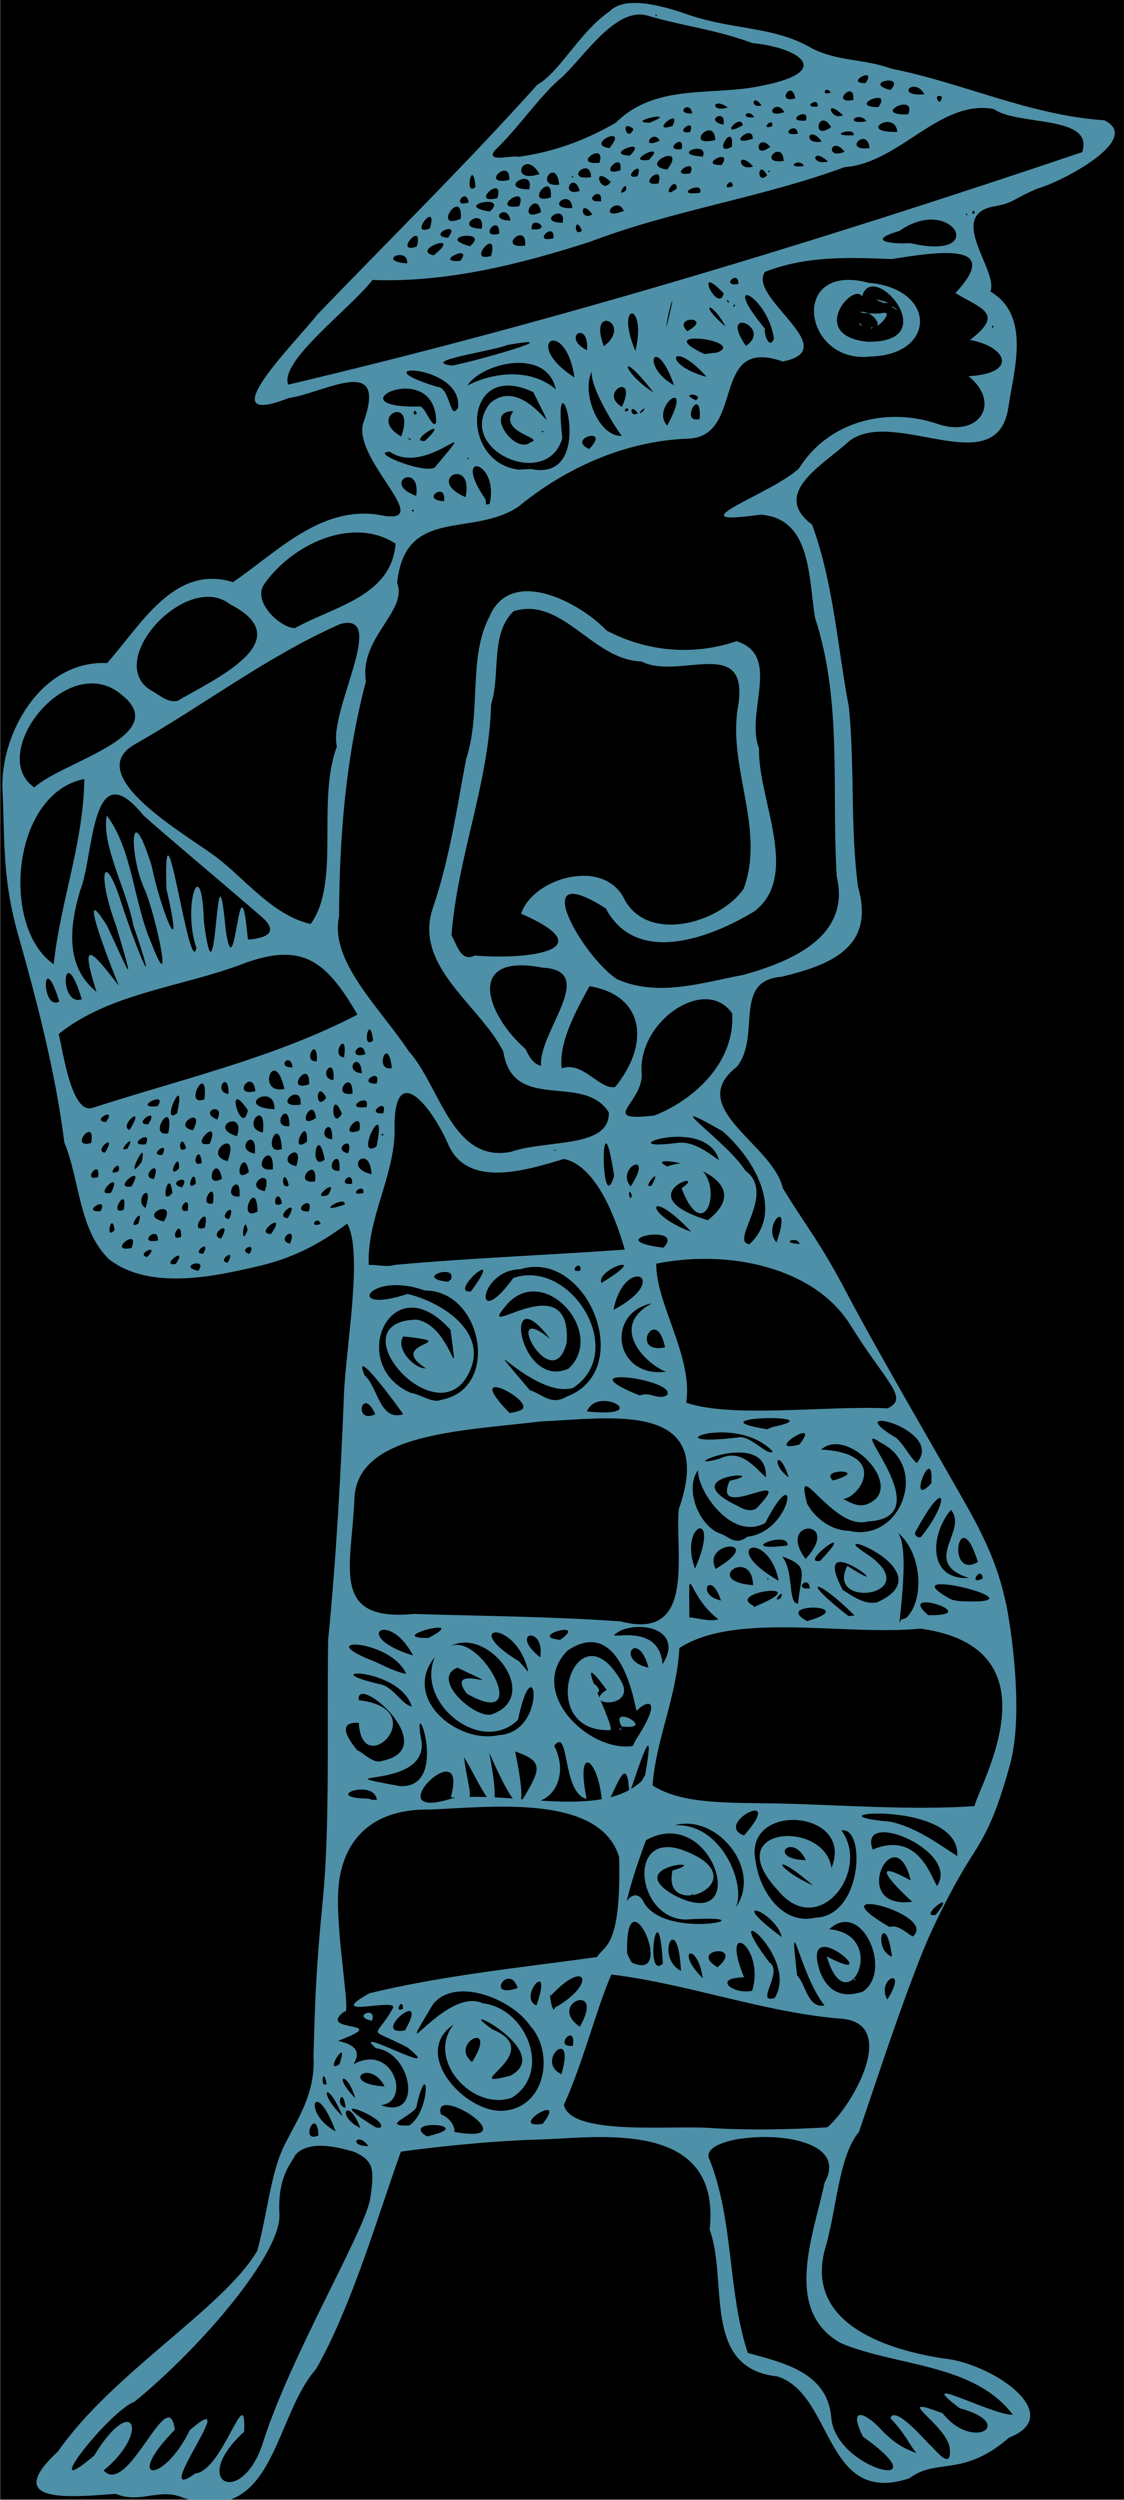
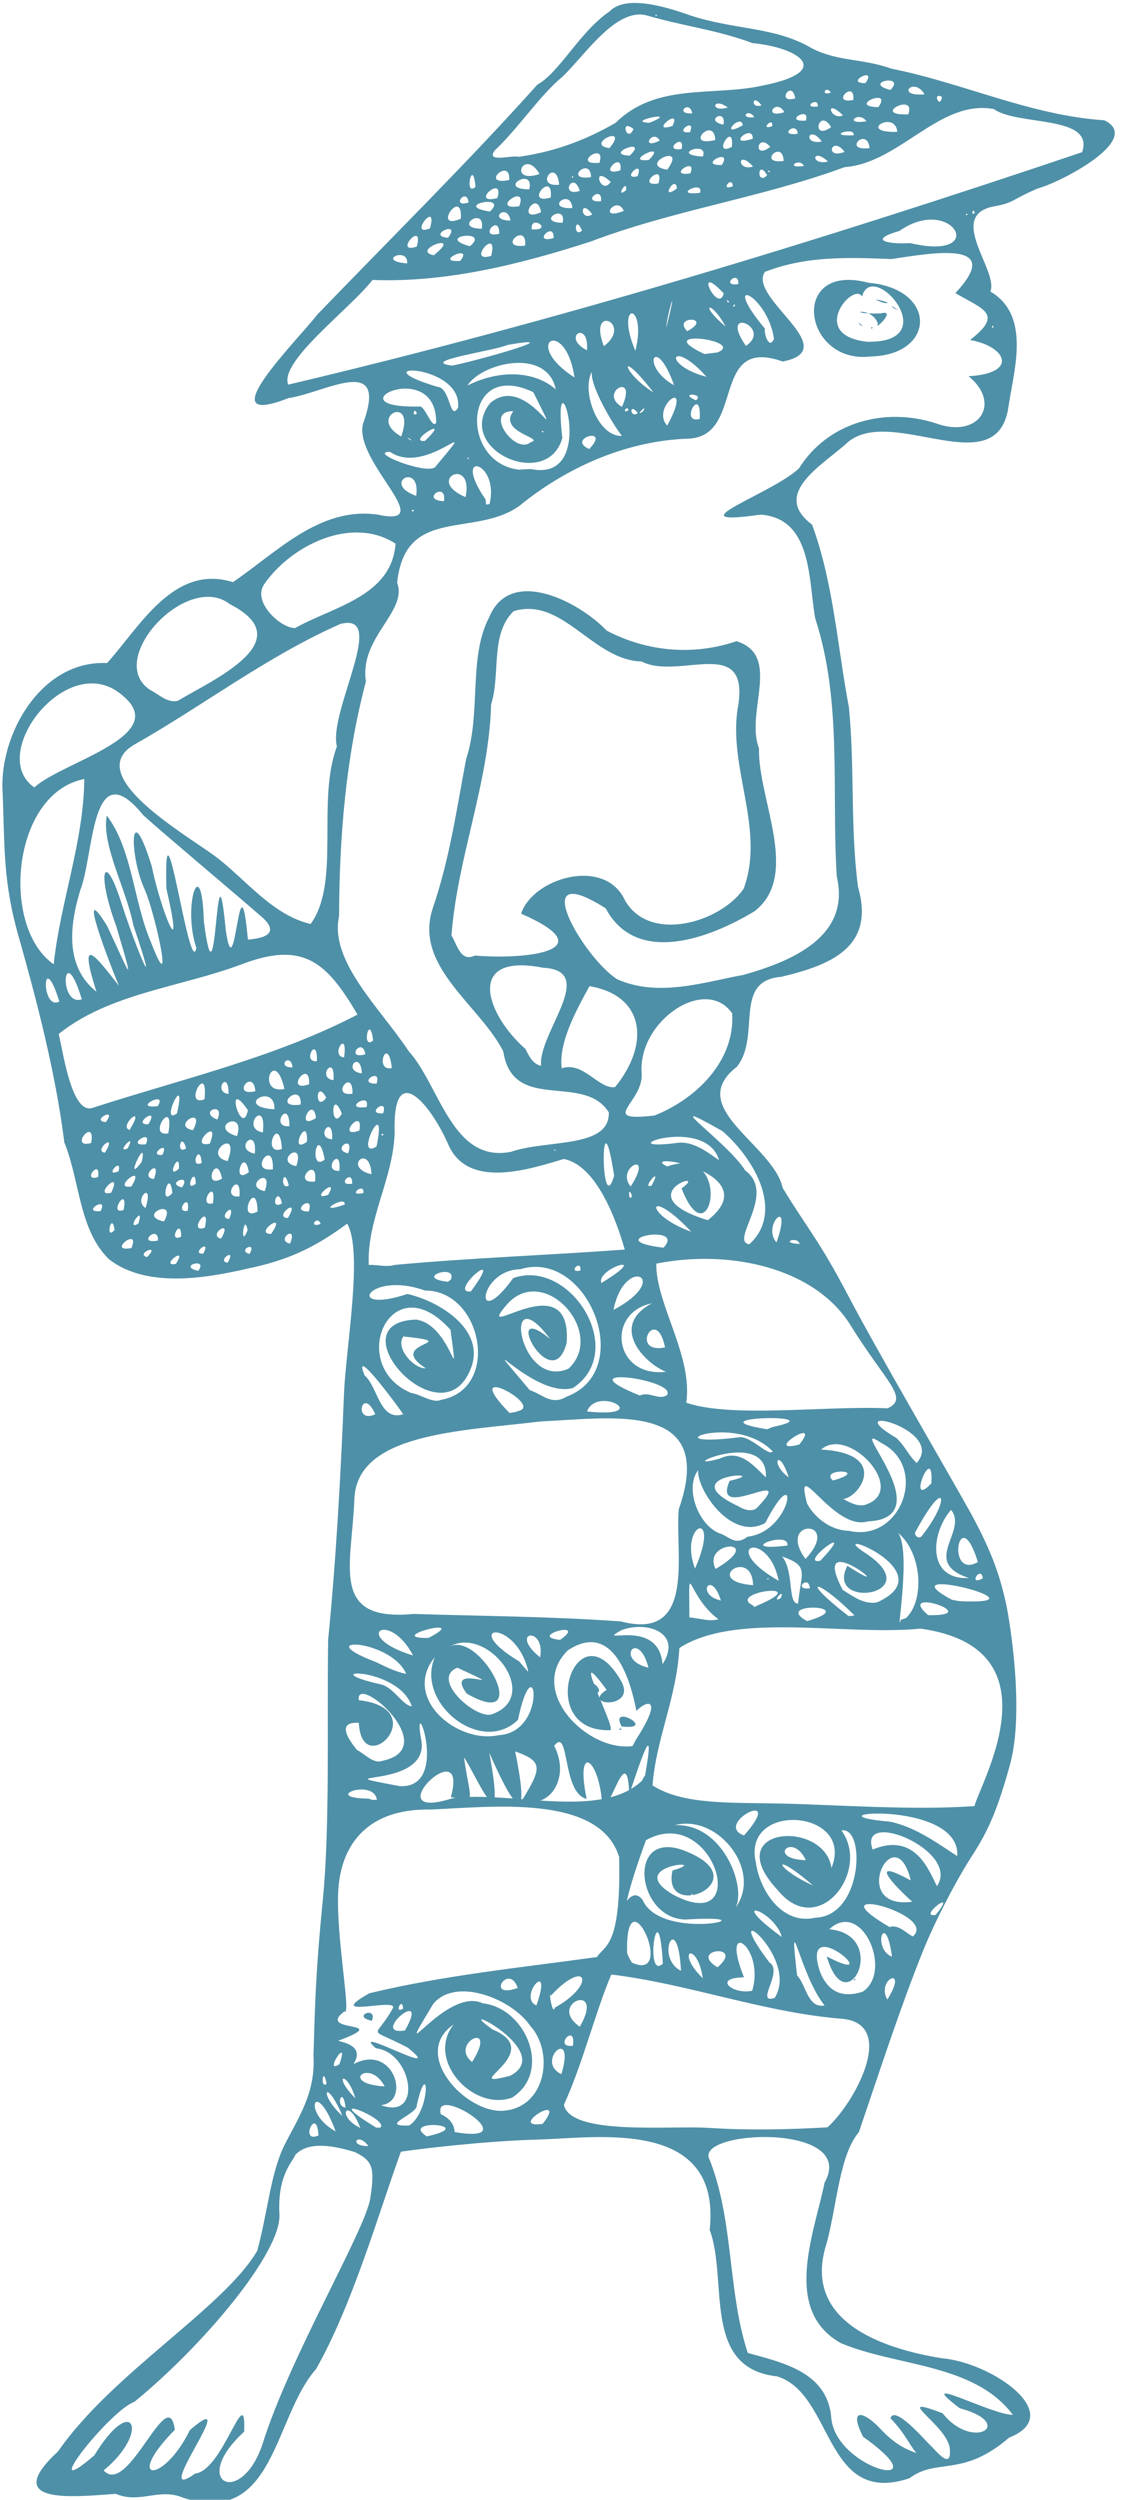
<svg xmlns="http://www.w3.org/2000/svg" viewBox="0 0 360 800" version="1.0">
  <g transform="translate(2274.8 -1514.8)">
-     <rect rx="0" ry="0" height="798.91" width="358.91" y="1515.3" x="-2274.2" fill-rule="evenodd" color="#000" stroke="#000" stroke-width="1.086" />
-     <path d="M-1983.5 2307.9c-27.4 9.2-24.2-27-42.4-32.6-24.3-2.6-15.6-30.8-21.6-46.9 3.9-36.2-36.7-29.3-54.7-28.9-17.7.5-38.2 3-44.2 3.9-6.9 19-15.6 49.3-27.2 69.6-13.6 15.4-13.2 50.5-42.4 41.2-7.8-3.4-13.9 2-21.7-1.3-14 1-37 3.5-18.5-13.6 17.5-25.2 53-45.8 63.8-64.2 3.3-12.1 4.3-25 8.7-33.8 4.5-8.9 10-16.7 9.3-28.6.5-16.9.7-26.7 3-50s1.3-55.3 1.7-83.1c2.6-26.3 4.1-53.9 5.1-79.3.7-14.9 6.1-45.1 1-53.9-9.5 7-17.7 11.2-29.7 13.9-11.9 2.7-33.5 7.8-46.7-2.6-9.6-9.5-9.2-25.1-14.2-37.3-2.8-22.6-9.2-46.7-14.5-65.4-5.4-18.7-4.5-29.9-5.3-47.5-.8-17.7 12.3-41.5 33.5-40.5 10.6-11.8 21.4-31.8 40.3-25.9 13.8-9.3 27.7-24.3 46.4-21.6 20 4.3-8-17.1-4.7-29.2 8.3-22.7-12.4-9.7-23.9-8.1-26 10.2 2.2-17.8 9.3-26.8 23.5-24.4 47.7-48.2 70.4-73.5 7.2-4 13.6-17 23.2-23.5 4.6-4.8 15.6-2.3 25.4 1.2 14.6 4.9 27.4 3.6 39.4 10.7 8.6 4.3 15.9 3.1 25.5 6.5 22.7 4.5 44.3 14.9 68.1 16.5 12.7 6.1-14.3 20-21.3 21.8-8.9 3.8-7.3 4.6-14.8 5.9-14.1 3.4 2.3 20.6-.4 27.1 13.2 7.7 7.4 25.6 5.8 36.9-3.6 24.8-36.8-.3-51.2 11.1-7.8 7.3-25.2 16.5-11.7 26.6 6.9 18.8 8.1 39 11.8 58.5 1.9 19.5.4 38.1 2.9 57.4 5.7 19.6-9.2 25.1-24.5 28.8-15.8 1.2-6.4 19-14.3 28.8-16.9 13.1 11.6 24.8 14.7 38.8 7.7 12.7 11.7 16.7 21.1 34.7 9.4 17.9 31.7 56 39.1 69.3 7.4 13.5 9.7 21.5 11.5 29.8 2.3 12.2 5.1 36.1 1.1 50.7-4.1 14.8-7 21.1-11.9 28.8-5.1 7.8-11.8 20.6-16 30.9-7.6 19-13.9 38.6-20.5 57.9-6.2 7.4-6.9 22.5-10.3 35.5-8.2 24.9 17.5 33.8 36.9 36.9 16.1 1.4 40.1 18.1 21.5 25.4-14.9 12.9-23.2 6.4-31.9 13zm-9.4-15.9c7.9 8.5 12.4 6.9 15.3 10-5.1-1.1-5.1-6.2-12-13.3 1.2-4.1 9.9 5.7 12.4 8.3 1.8 1.5 7.3 9 6.6 1.4-.7-7.5-19.5-17.8-2.3-11.3 9.7 12.3 23.8 3.3 5.5-1.6-15.6-11.8 10.2 2.2 17 2.1-12.4-16.5-37.1-15.4-55-22.9-19-10.5-8.6-35.2-5.3-51.4 10.9-19.4-42.3-16.9-36.8-7.3 7.8 19.9 5.7 42 12.2 61.8 11.2 3.1 25.2 6.1 26.7 20.2.8 17.3 36.5 25.3 10.2 6.6-4.8-9.6.4-8 5.5-2.6zm-187.3-87.6c-.8 2.2-5.8 6.4-5.1 19 .7 12.3-24.7 42.3-46.4 60-8.2 3-31.9 33.4-12.9 17.2 12.4-20.4 18.1-7.6 3 4.8 7.9 8.7 20.7-28.8 22.8-13-16.6 16.8-3.8 17.7 4.8.1 17.8-15.3-13.6 24.9 1.7 13.9 9-.9 16.4-30.4 15.7-13.4-17.7 16.2-1.1 24.4 5.8 4.2 8.7-28 33-68.6 34.6-78.9 1.5-9.8.8-12-5-14.8-3.6-1-14.1-4.4-19 .9zm96.6-63.3c2.3-3.8 7.8-2.8 7.1-32-6.2-20.3-41.1-16-60.4-15.2-21.4-.4-29.1 12.6-29.6 26.8-.6 14.4 4.3 39.7 2 37.8-9.4 7.1 16.3 2.6-2 9.4 1.9.6 8.6 1.7 4.9 7.5 12.8-6.9 18.6 12.1 8.8 13.1 13.6 5 10-16.9-1.6-18.2-9.1-7.9 23.4 10.4 10.2-.2-13.3-7-10.6-2.2-4.9-12.4 3-4.1-22.9 3.7-7.4-5 24-5.8 48.5-8.2 72.9-11.6zm15.7-37.4c-6.9 18.9-10 30.7-4.5 39.2 14.8 6.7-2.7-31-1.5-1.9-9.2 6-1.6-26.8 4.9-18.2 6.1 13.9 43.9 4.4 13.8 6.3-15.9-.2-19.1-29.3-.3-22 24.4 9.5-7.7 23.2-3.9 6.3 13.7-3.9-16.5-1.8.5 7.9 25.3 13.1 12.6-29.6-9-17.6zm-12.6-48.1c-12.9-17.6 3.5 12.9 1.1 12.9-24.7.8-10.8-40.6 3.5-15.8 5.3 9.2-13.1 8.2-4.6 2.9zm4.6-21.9c24.2 6.4 17.2-22 18.5-35.9 12.3-35-21.5-29.1-44.2-28.1-25.6 3.1-59 3.7-59.7 24.9-.8 21.3-8 39.3 19 36.7 22.1.7 44.3.8 66.4 2.4zm.1 2.8c-9.1 5.2 12-4.5 13.2 10.9 6.5-10.1-5-14-13.2-10.9zm18.6 5.7c-.9 16-7.5 29.1-8.6 44 10 6.3 25 5.4 42 5.8 17.2.4 41.3 2.2 61.1.8 1.8-7.3 27.4-50.6-17.3-56.8-24 2.4-59.1-5.5-77.2 6.2zm-11 40.8c4.7-26.4-6.2 10.9-5.1 5.5-.7-18-7.2 10.3-8.7 3-1.1-14.4-8.6-18.8-4.9-1-8-1.9-5.4-23.4-10.4-17 5.5 10.7-2.1 20.7-10.2 17.3 6.1-10.1 6.8-12.3-2.3-15.5 4 19.4 2.3 24.6-8.3.4 5.9 31.9-4.6 6.3-8.1 1.5 2 14.3 4.4 14.4-4.2 12.7 6.1-22-25 8.5.5.4 18.5-2.6 47.3 7 60.7-5.6l.5-1 .5-.7zm-88.6 118.6c-3.5-4.8-6.6.1 0 0zm-16-3.4c-.5-9.9-6.3 2.8 0 0zm34.7.3c17.3-3.8-9.1-5.8 0 0zm128.3-2.9c8.2-7.1 22.6-32.7 5.1-34.7-25-1.9-49.5-11.2-74.3-14.2-5.1 11.9-9.1 28.4-15.2 41.7 2.2 10 34.2 6.5 46.8 7.4 12.5.8 25.7.5 37.6-.2zm-157.5 1.3c-6.6-17.9-11-6 0 0zm38.1.2c24 4.2-7.3-15.9-4.4-5.7 3.6 1.6 4.4 4.2 4.4 5.7zm-30.2-1.3c-3.8-10.3-8.2-4 0 0zm6.4-.1c3.2-2.8-21.1-12.1-1.3 0h1.3zm9.3-.7c7-4.7 6.2-22.7 2.4-6.6.6 2.9-12.7 7-2.4 6.6zm42.7-.5c8.5-10.8-11.8 1.7 0 0zm-64.1-2.5c-5.3-12.6-8-7.4 0 0zm51.5-1.7c13.7-1 16.4-18.7 8.6-27.2-5.9-8.7-24-15.8-31.1-6.9-14.3 23.7 4-5.9 15.9-.3 14 1.6 22.3 22 9.4 30.2-12.6 4.5-27.7-12.2-18.7-23.4-13.8 9.3 3.7 28.4 15.9 27.6zm-42.1-28.8c-6.8-1.4 1.9-5 0 0zm-8.4 27.8c-.9-7.4-3.6-.4 0 0zm3.1-3c-2.6-9-7.6-7.7 0 0zm9.4-3.8c-4.9-9.3-14.8-.8 0 0zm-18.6-.8c-1.1-6.3-2.2 1.7 0 0zm58.8-2.6c15.2-7.9-20.4-25.2-5.6-14.8 17.9 7.4-12.2 19.4 5.6 14.8zm16.4-.5c4.8-16-8.7-4.2 0 0zm-71.1-3.2c3.5-9.9-5.4 3.6 0 0zm42.5-.7c8.7-13.8-7.6-6.1 0 0zm32.3-5.2c1.1-7.8-6.6.8 0 0zm-53.8-4.9c8.5-14.9-11.8 1.9 0 0zm56-1.2c8.5-14.7-10.8-7.5 0 0zm-56.6-5.8c-.2-4.1-3.1 1.9 0 0zm48.6-.3c13.5-7.5 10.2-16.2-1.3-3.8-.8-2.2.6 6.7 1.3 3.8zm-5.9-.7c5.6-15.8-6.2-2.7 0 0zm92.3 0c-8-9.9-11.6-34.1-8.8-9.6 2.9 2.9 3.3 10.6 8.8 9.6zm20.1-1.9c7.1-11.3-3.8-6.6 0 0zm-36.1-.5c8.3-13.1-18.9-34.2-1.7-11.4 4.7 2.9-4.8 13.4 1.7 11.4zm28.2-2c9.8-6.4-.2-29.7-10.7-20 19.6 1.8 5.6 30.8-.8 8.7 20.3 10.6-9-15.4-2.1 5.1 2.6 6.3 7.1 8.3 13.6 6.2zm-110.5-1.2c-2.8-8.3-10.6 3.8 0 0zm75.1.9c4.3-14.1-10.6-24-2.6-4.3-10.2.1-3.7 5.6 2.6 4.3zm33-3.8c-1.3.2.5.8 0 0zm-48.8-.2c-1.8-12.1-9.2-9 0 0zm-7-2.4c-1-20.2-8.5-4.2 0 0zm11.7-1.1c9.1-7.8-9.7-5.9 0 0zm-17.5-1.2c-1.4-25.2-6.1 5.8 0 0zm73.4-2.2c-2.1-15.6-6.6-2.6 0 0zm-35.3-6.3c-2.3-8.7-18.6-13.6 0 0zm42-.2c8.3-7.3-32.3-17.5-7.5-3 3-1 5.8 2.4 7.5 3zm-31.2-6c15.2-.5 16.1-29.4 8.3-27.9 9.5 12.9-7.4 35.1-20.4 19.1-19.1-20.4 15-22.8 17.2-7.1 7.7-18.8-28.9-21.5-24.2-1.7 1.3 9.1 8.5 20.1 19.1 17.6zm38.5-.9c7.7-9.5-6.2 1.2 0 0zm-65-1.2c10.5-11.9-4.4-31.3-18.6-27.5 16.6-.7 24 22.8 18.6 27.5zm57.5-3c-2.2-1.8-16.9-15.8-.5-6.8-5.1-21-20.3 9.6.5 6.8zm-70.3-2.2c-.1-.7-1.3.6 0 0zm78.2-2.8c7.7-11.3-25.5-25.1-20.6-11.7 14.2-5.9 18.4 7.9 20.6 11.7zm-39.7-.2c-13.7-11.8-12.5-5.6 0 0zm-2.3-8.1c-4.4-9.3-12.7-.3 0 0zm48.5-1.3c1.2-18.6-51.2-13.6-21.4-11 8.4 1.8 15.9 7.5 21.4 11zm-68.3-6.6c14-15.9-10.2-3.7 0 0zm-117.6-11.4c-.9-7.1-18.3-.6-2.7-.4l1.2.4h1.5zm7.3-4.4c16.9 1 3.5-33.3 7-14.3 2.1 15.8-34.3 9.2-7 14.3zm-5.5-8.1c19.6-4.1-8.8-28.5-7.6-19.4 24.7 2.8-.1 27.3 0 5.9 16.9 7.2-14.3-6.7-.5 10.1 2 .8 5.2 4.6 8.1 3.4zm81.2-6.8c8.9-13.7 3.5-12.7.2-9.2-.2 1.2-4.1-31.3-22.1-19.3-13 13 6.3 32.5 20.8 30.6l1.1-2.1zm-5.4-3.3c.3-.8 1.6.7 0 0zm.8-.9c-4.2-7.7 11.8 1.4 0 0zm-10.4-10.9c-2.4-7.9 8.2 1.9 0 0zm-29 13.7c16.2-.9 11.6-30.6 6.2-4.9-11.9 11.6-33-5.7-26.6-20.1-10.7 13 7.1 27.9 20.4 25zm-2.4-6.6c17-5.7-1.8-29.6-14-21.3 9.8-7.2 28.4 27.3 6.2 14.6-8-10.7 16.9 1-3-8.3-8.7 3.5 5.4 16.2 10.8 15zm-25.4-2.6c-4.2-13-33-12.2-9.7-7 4 1.1 6.7 6.6 9.7 7zm-1.8-10.4c-4.8-11.3-31.8-12.2-9.7-3.8 3.1 1.5 6.3 3.1 9.7 3.8zm39-1.2c-4.1-16.8-22.3-14.5-2.8-2.8l2.8 3.3v-.5zm38.6-.8c-3.3-12.7-11-2.5 0 0zm-34.7-3.3c1.8-10.2-10.4-8.4 0 0zm-40.7-.6c-7.8-14.9-20.2-6.2 0 0zm47.1-5c9.4-6.6-10.9-1.1 0 0zm-42.2-.6c14.6-7.5-15 .1 0 0zm121.3-5.4c18.1-5.2-11.6-6.3 0 0zm-28.4-.6c-10.3-7.6-9.4-21-9.3-.6 2.9.2 6.5 1.5 9.3.6zm60.1-.4c5.9-5.5 5.3-20.6-2.6-27.3 4.4 5.8-.8 34.2.9 27.9l1.7-.6zm-16.5-.8c-12.4-12.4-18-12.2-1.9.2l1.9-.2zm23.6-.1c18.8.3-11-9.4 0 0zm-54.7-3.1c18.9-8-10.3-4.3-1.4 0l.4.5 1-.5zm13-.6c1.1-10.4 3.6-12-5.1-15.1 3.9 4.8 1.7 15.1 5.1 15.1zm25.3-.4c22.4-10-18.4-25.2-3.6-15.7 20.3 13.4-13.3 18.3-5.9 4 19.1 12.3-12.9-14-1.5 7.7 3.2 2 6.9 4.8 11 4zm-50-.6c-3.2-10.2-8.3-1.8 0 0zm76.3.2c30.6 1.5-23.3-12.2-3.2-.9l1 .5 2.2.4zm-57.1-1c1.5-3.9-3.5 2.2 0 0zm9.3-3.1c-.4-4.6-5.6.7 0 0zm-18.2-1c-.3-12.4-16.6-1.3 0 0zm8.2-1.4c-3.3-16.7-19.9-11.4 0 0zm-3.2-.7c-1.1-.4-.1.8 0 0zm68.6-.1c-.6-4.4-5 2.7 0 0zm-4.5-.1c-15.6-5.1-.1-15-5.7-21.8-6.6 7.6-7.7 22.5 5.7 21.8zm-87.7-3c8.7-19.7-5.4-14.5 0 0zm6.6.1c16.7-9.8-4.6-9.3 0 0zm33.5-2.6c13.1-13.8-7.5 1.4 0 0zm50.5.4c-6.1-20-10.4 5.9 0 0zm-55.2-1c12.1-13-9.6-12.9 0 0zm-5.8-4.3c.6-5.2-17.7 2.2 0 0zm-12.8-2.8c14.7-1.7 16.9-26.2 5.7-4.4-11 6-22-10.9-21.5-16.9-4.3 5.6-.1 17.4 6.8 20.2 3 .8 4.9 4.2 9 1.1zm55.8-.2c9.1-11.4 8-19.8-1.8-1.7-1.1 1.2.9 2.9 1.8 1.7zm-23.3-1.7c16.6 3.9 25.8-20.5 10.2-28.2-11.8-8.1 19.9 24.1-4.2 25.2-11.1 3.2-23.7-22.1-19.4-5.7 2.7 4.9 7.9 8.6 13.4 8.7zm-29.3-7.5c13.2-14-15 5.3-8.9-8.5 15.2-3.4-19.1-2.2 2.7 8.1 1.7 1.1 4.6 2.1 6.2.4zm35.5-1.2c12.1-5.1-6.5-24.9-15.1-17.3 22 1.2 12.3 15.3 7.1 15.8 2.3 1.3 5.3 2.9 8 1.5zm20.2-6.5c.9-14-8.3 8.9 0 0zm-31.5-.9c12.5-3.5-4.8-4.1 0 0zm-14.2-1c-3-9.7-6.3-4.7 0 0zm-7.3 0c.8-16.5-31.2-1.5-14.8-6 6.6-3.2 10.9 2.3 14.8 6zm48.3-4.6c9.6-10.9-26.1-19.6-6.5-8 2.8 2.6 3.9 5.6 6.5 8zm-46.1-3.7c-12.2-12.8-40.4-.9-11-4.5 3.8-.8 9.6 6.3 11 4.5zm8.5-2.2c7.8-9.7-12.3 3.2 0 0zm-8.6-5.6c21.1-4.4-27.1-3.4-1.7.7l1.7-.7zm-127.2-4.1c-4.2-9.4-7.2 3.3 0 0zm8.9 0c.9.9-17-23.7-12.3-12.4 4.2 3.5 4.8 14.8 12.3 12.4zm37.1-1.1c7.8-2-19.7-16.4-3 .7l1.8-.3 1.2-.4zm118.1-.8c7-3.3-.4-8.1-11.9-26.6-11.4-18.4-38.7-24.4-62.2-19.7-.2 12.8 11.8 29.6 9.6 44.5 14.5 5 44.7.9 64.5 1.8zm-96.3 1c21.8 2.3 3.4-8.6 0 0zm-46.8-3.7c19.3-3.4 13.3-35.1-5.1-35-18.2-6.5-26.1 7.9-5.6 1.1 10.1 2.3 25 11.3 20.4 23.6-9.1 24.4-44.2-14.6-17.6-15.4 11.5 1.7 13.8 24.9 11 3.3-19.1-21.4-33.5 11.4-12.6 20.2 2.8.3 6.9 3.4 9.5 2.2zm40.2-1c22.6-8.4 6.7-47.5-14.8-40.8-13.4.2-15.2 20.7-2.2 2.8 18.4-6.4 36.9 23.5 19.1 35.2-12.9 3.6-33.3-22.5-13.8.7 3.9 1.2 6.9 5 11.7 2.1zm32.2-.5c3.7-5-33.7-10-8.7.1 3.2-1.4 5.9 1.6 8.7-.1zm-.3-7.5c-6.7-2.6-18.4-14.5-4.5-21.9-14.9 3-12.1 23.9 4.5 21.9zm-31.2-1c12.2-11.4-7.6-33.7-19.5-20.8-12.2 14 20.7-13.8 18.9 12.5-4.7 18.2-21.6-14.6-5.3-1.2-15.7-20.9-10.1 16.6 5.9 9.5zm-45.7-.1c-13.5-8.6 13.3-8-7.2-10.2-2.7 3.7 3.4 10.4 7.2 10.2zm76.6-6.7c-2.8-13.9-11.6 2.3 0 0zm-16.5-12c19.2-10.2 3.5-17.8 0 0zm-45.7-5.9c11.9-16-7.7.8 0 0zm41.8-2.7c17-10.3-1.7-4.8 0 0zm-48.2-1.1c2.2-5.3-12.3-.5-.9.7l.9-.7zm41.5-2.9c.4-4-4.4 1 0 0zm-59.4-1.8c23.6-2.2 48.9-3.1 73.6-4.9-2.8-9.8-9.1-26.9-19.5-29-11.4 3.4-30.9 9.8-37.1-4.8-5.9-13.3-17.8-27-17.1-3.7-.4 14.7-8.9 27.8-8.3 42.4 2.8-.1 5.6.8 8.4 0zm-53.6-.7c3.2-5.3-3.8-.5 0 0zm-16.6.4c4.3-6.5-5.5 1 0 0zm23.6-3.2c2.7-4.4-4.2-1.2 0 0zm-14.8-.1c2.8-5.3-4.3.3 0 0zm-23-1.8c3-7.2-8.2 1.6 0 0zm170.4-.1c7.6-8-21.3-2.6 0 0zm27.5-1.1c11.1-10.1 2.1-26.9-8.6-36.2-22.5-12.8 1.5 3.3 7.3 12.6 10.2 7.5-5.2 22.7 1.3 23.6zm16.1-.1c-.6-2.7-6.8-.3 0 0zm-7.4-.5c5.4-15.3-4.9-5.5 0 0zm-198.1-.6c.2-5.4-7.1 1.4 0 0zm-3.5 5.3c4.7-4.7-4-1 0 0zm10.9-6.5c.2-6.8-4.5 2.1 0 0zm34.9 2.2c2.7-6.6-4.9-1.1 0 0zm-13.6-4.3c-1.1-6.3-2.6 6.6 0 0zm-42.6-.1c-.9-6.3-3.2 3.8 0 0zm184.7.6c-14.3-15.2-15.6-5.6 0 0zm-155.8-1.3c2.1-9-5.9 2.1 0 0zm-21.3-1.3c2.3-6.9-4.4 2.6 0 0zm42.5 3.3c5.7-8.1-5.8 0 0 0zm-34.3-4c4.6-7.9-9-1.9 0 0zm20.9-.8c2.7-6.5-4.2-.2 0 0zm153.3.4c19.7-15.5-23.4-22.3-13-17.2 21.6-7.7 13.9 31.1 4.6 7 9.6-6.7-18 2.1 8.4 10.2zm-144.2-2.8c-.3-11.6-7 3.8 0 0zm-22.4-.2c1.1-6.6-4.6.8 0 0zm-20.5-.3c1.6-8.6-5.2 2 0 0zm7-.6c3-9.4-4.2-2.7 0 0zm43.7-1.5c-1.3-6.2-4.2 2.6 0 0zm20.1.4c.5-3.4-10.6 3.6 0 0zm-42.2-.4c1.3-9.1-5.3 1.4 0 0zm-13-3.3c-.9-9-4.5 5.1 0 0zm147.2.8c-1.5-3.8-.9 3 0 0zm-125.7.3c.7-9-6.4.7 0 0zm28.4-.5c3.9-6.6-6.7 2.3 0 0zm-69.5-.7c4-8.3-6.3 1.6 0 0zm80.8.1c.4-3.8-5.6 1.3 0 0zm-31.6-.6c3.1-8.7-7.5-1.5 0 0zm-42.7-1.5c5-8.2-6.8 1.1 0 0zm70.7-.9c.2-5.1-5.4 1 0 0zm-42 17.6c4.1-6.9-4.6-1.1 0 0zm131.2-16.7c7.9-12.2-5.1-6 0 0zm6.7-.3c4-7.3-3.7 1.5 0 0zm-146-.6c-.1-6.4-4 3.3 0 0zm29.8.6c-1.7-6.9-3.1 1.8 0 0zm104.2-3.1c-4.5-29.5-4.4 14.8 0 0zm-95.8 1.8c1.1-8.9-7.8 1 0 0zm-42.6 1.9c3.3-4.8-5.6-1.3 0 0zm12.8-2.8c-1.7-9-6.5 3.7 0 0zm-39.7-.5c1-6.4-5.5 1.7 0 0zm17.9.6c2.8-7.5-5.1-.4 0 0zm30.4-2.2c-1.5-8.9-5.9 4.6 0 0zm39.3.7c-.5-10.2-9.5-2.2 0 0zm-10.3-1.1c.8-8.8-5.9.4 0 0zm-70.7.1c1.1-4.9-4.9 2.3 0 0zm19.3-.8c.5-6.8-4.5 4.1 0 0zm30.1.2c.4-10.6-8.2 1.3 0 0zm-42-2.4c2.1-9.5-6.2 8.4 0 0zm-11.8-2.9c4.4-7.2-4-.5 0 0zm61.3 4.3c3-9.1-7.6-1.5 0 0zm7.8 18.5c-1-3.1-4.2 1.5 0 0zm-38.1-19.5c-.5-7.1-4.2 1.9 0 0zm8.3-.6c4.4-11.6-8.7-2.1 0 0zm31.1-.5c-2.3-12.3-5.3 4.3 0 0zm126.3.2c-4.3-14.8-36.6-2.6-13.7-5.5 5.4-.9 10.3 3.2 13.7 5.5zm-178.3-1.7c2.6-5.3-5 .5 0 0zm29.6-.4c1-9.3-7.2-1.4 0 0zm29.9-.1c2.3-6.4-5.7-1.2 0 0zm52.2-.5c11.7-4 31.6-1 31.3-12.6-8.1-12.9-30.7.4-33.8-19.5-7.6-15-29-27.3-22.5-46.1 5.4-15.9 7.6-31.7 10.6-47.5 4.9-14.7.6-32.5 7.4-45.4 6.7-16.3 28.6-5.1 37.6 4.3 12.9 6.8 27.8 8.1 41.6 3.4 14.6 4.6 2.7 22.7 7.2 34.3-.4 16.2 13.4 40.6-1.4 52.1-14 8.5-37.8 17.7-47.7-.9-25.9-16.5-7.2 15.8 3.7 22.7 13.3 5.9 28.1.8 40.4-1.4 14.9-4.2 34.5-12 29.9-31.5-1.7-27.6 1.8-56-6.9-82.6-2.2-12.3-.9-32-17.5-33.2-29 4.1 3.8-6.7 12.3-14.8 9.3-14.9 27.7-19.7 43.9-14.4 13.8 5 21.1-6.5 10.4-15.1 16.1-.9 12.2-9.5.5-11.6 10.8-8.4 4.3-9.7-4.7-15 15.9-17-7.2-12.9-20.4-10.9-13.9-.5-27.1-1.1-40.6 4.1-5.7 8.3 25.6 24.8 5.7 28.7-23.7-8.4-11.6 24.5-30.7 24.7-19.9.8-38.9 9.4-53.9 21.7-14.7 10-36.3-.2-38.9 24.4 3.5 9.2-12.2 17.5-10 31.6-6.5 24.5-8.5 50-8.6 75.1-3.1 14.5 13.1 29.3 22.3 43.2 10 11 13.9 36 32.8 32.2zm115.1-254.5c-21.7 2.5-26.2-30.4-.6-23.6 22 1.9 21.7 23.1.6 23.6zm1.7-4.8c20.7-1.5-1.2-26.3-4.4-14.4-2.7-4.9-17.7 12.5 1.9 14.5l2.5-.1zm-1.5-4.4c.8-.9.3 1 0 0zm-3.5-.9c-1.6-2.1 2.1 1.5 0 0zm5.7-.4c-2.2-6.2-12-2.9.9-3.3 5.4-1.5-2.5 6-.9 3.3zm5-5c-2.5-2 3.8 2 0 0zm-3.3-1.7c-7-2.6 5.4.7 0 0zm-242 270.6c3.2-6-4.3 2.1 0 0zm49.4.2c-.8-12.2-6.9 2.5 0 0zm-58.1 19.9c2.8-5.3-6.6.6 0 0zm88.4-20.7c3.7-17.8-7.6 4.8 0 0zm57.3 1.1c-1-.4 0 .8 0 0zm-118.3-.5c-1.6-5.9-3.4 2.4 0 0zm7.6-1.5c3.8-9.6-7.4 1.7 0 0zm-25.7-4.4c5.7-9.2-3.8-1.1 0 0zm22 45.1c3.4-4.5-7-1.5 0 0zm34.8-41.3c.5-9.5-6.2 4.5 0 0zm-69.1.4c1.6-8.9-7.5 2 0 0zm18.3-6c4-6.4-5.6.3 0 0zm-.8 6.4c2.5-5.5-6.9.8 0 0zm59.7-1.6c.3-8.7-5.8-.3 0 0zm-30.5-1c3-9-9.8-2.9 0 0zm46.7-.8c-1.4.6.8.9 0 0zm-68.7-.1c2.2-12.4-7.1 1.4 0 0zm30.3-.3c1.3-11.6-7.4-1.2 0 0zm30.9-.6c1.5-8.1-7.8 2.9 0 0zm-53.3-.1c4.4-8.3-7.3-1.4 0 0zm30.9-1.3c0-9.4-6.5.7 0 0zm-.5 29.4c4.5-7.5-5-.1 0 0zm-58.3-30.7c3.9-5.2-5.1-.4 0 0zm35.7-.8c2.8-6-6.5-2.6 0 0zm29.3 29.4c2-6.1-6.5.2 0 0zm23.8-31.4c1.9-5.5-6.1.4 0 0zm-43.3-1c-7.8-11.4-1.9 9.4 0 0zm21.8 2.5c-.9-7.8-6.9 4.4 0 0zm8.3-1.4c-3.7-9-3.6 6.3 0 0zm-52.8-.1c3.3-14.7-5.8 4.3 0 0zm152.9.7c13.2-5.2 25.9-17.4 24.9-32.7-8.5-12.2-30.1 2.4-29 19 .9 9.5-14.5 15.8 4.1 13.7zm-159.1-3c3.5-5.4-8.7 1 0 0zm37.4 1c.3-8.9-13.5-.8 0 0zm-58.1-.5c28.4-9.2 58.2-16 84.7-29.8-9.9-16.9-17.4-23.6-37.1-16.1-19.7 7.4-42.2 9.2-58.6 22.3 1.5 6.1 4.2 26.1 11 23.6zm87.6-.2c1.5-5.3-8.2 1 0 0zm-21.1-.8c.5-7.9-9.8 1.4 0 0zm-30.8-1.7c1.3-12.6-7.1 2.7 0 0zm39-.5c-3.4-6.5-3.8 5.1 0 0zm-31.3-1.2c.1-8.3-5.2-.6 0 0zm39.7-.1c.2-8.7-7.4 1.2 0 0zm-31.1-.8c-.8-7.8-8 2 0 0zm9.3-.7c-3.2-14.1-9.3 1.9 0 0zm105.9-.6c11.2-13.7 9.6-29.3-8.2-32.3-4.2 7.7-9.9 17.9-8.9 26.3 6.9-2.4 11.9 6.8 17.1 6zm-98-.9c.4-8.8-8.3 2.9 0 0zm21.6-.2c1.9-5.6-6.7.1 0 0zm-13.8-1.1c.7-8.8-5.6-.8 0 0zm9.1-2.2c-.4-7.9-6.5-.7 0 0zm9.6-1.7c-1.2-11.1-5.9 1.3 0 0zm-31.8-.2c-.6-5.2-5.5.1 0 0zm79.6-.5c-1-10.6 18.5-30.5.6-31.4-25-4.9-18.3 14.9-5.6 26 1.1 2.2 2.3 4.8 5 5.4zm-71.8-1.5c.3-8.8-5 .6 0 0zm8.7-1.2c1.4-9.7-4.7-.4 0 0zm6.8-1c-.9-5.9-6.6 1.9 0 0zm2.5-4.4c-1.1-9.4-3.9 3.3 0 0zm-93.3-13.2c-6.1-20.1-7.6 2.6 0 0zm4.7-2.4c-6.1-19.1-.2-11.4 7.2-1.9-2.7-6.4-14.1-35.8-3.8-19.2 7.4 15.8 9.2 21.2 2.9 0-6.4-17.3-3.8-24.5 1.6-7.6 5.4 16.8 12.6 32.9 3.9 7.4-2.1-11.2-10.3-25.8-8.5-35.1 8.2 10.8 8.5 27.3 14.1 40.4 7.8 20.3 1.5-8.8-1.9-16.6-5.1-11-5-30.8 2.2-7.6 2.8 13.9 10.8 33.7 4.7 7.2-1-35.3 7.4 29.5 9.6 19-4.6-13.5 1.7-31.7 2.4-8.5 4.3 33.1 3.7-32.2 7 2.7 3.1 21.3 4.3-27.3 7.1 3.1 12.7-1 4.7-7 3.7-7.9-9.9-8.6-31.4-26.6-37.2-31.9-16.9-20.8-15.7 12.8-20.2 24-3.8 12.6-4.4 24.8 5.2 32.5zm-11.9 3.1c-5.6-18-5.9 3.3 0 0zm-1.8-11.9c2.1-19.9 9.6-39.1 9.8-59.3-23.3 4.6-26.9 47.4-9.8 59.3zm134.9-2.8c16.7 1.4 41.8-1.6 14.8-13.4 3.8-11.5 26.9-18.3 33.3-4.2 8 13.8 30.7 6.9 38-3.8 7.1-19.5-5.5-39.3-1.7-59 3.2-22.2-19.2-7.6-31-13.7-15.7-.4-25.3-20.9-41-16.1-7.6 7.4-4.1 20.1-7.2 29.8-.7 25.3-10.8 48.9-12.7 74 1.7 2.5 2.8 8.7 7.5 6.4zm-52.6-10.1c9.7-13.4 1.8-39.1 8.4-56.8-2.8-11.2 16.6-43.3 1.1-39.2-23.4 10.3-43.9 26.1-65.8 38.5-17.3 9.8 16.3 28.8 25.8 35.9 9.4 7 18.2 18.8 30.5 21.6zm-88.5-43.7c8.7-8.1 43.7-16.4 28.5-29.2-17.4-15.8-44 18.6-28.5 29.2zm45.9-27.7c11.2-6.7 39.7-19.2 16.8-30.9-13.7-10.8-40.3 17.8-25.6 27.4 2.8 1.4 5.4 4.2 8.8 3.5zm37.6-23.3c12.3-6.9 30.9-10.1 32.2-27-14-9.1-33.5.5-42.1 13-3.9 5.7 5.4 14.1 9.9 14zm37.9-37.9c-1.5.6.7.9 0 0zm24.4-1.8c3.3-13.8-12.5-17.7-1.3-1.5l.2 1.7 1.1-.2zm-14.6-.9c1-6.7-7.9-.3 0 0zm-8.9-1.7c1.6-11.1-11.4-4.1 0 0zm15.8.4c2.8-13.3-13.3-5.7 0 0zm16.4-1.7c-3.6-1.7-.7-.6 0 0zm4.5-7.3c22.8 4.7 6.5-41.6 10.1-9.9-4.8 17-34.5 3.6-23.2-11.1 11.9-10.6 25 18.9 13.9-3.6-22.6-10.7-23.7 22.7-4.6 24.8l3.8-.2zm-30.4-.9c15.5-18.6-2.7 3.6-14.7-4.6-7.5 0 13 7.9 14.7 4.6zm10.6-2.5c-.6-.9-.6.8 0 0zm38.5-3c7.3-7.5-7.6-3.4 0 0zm-18.7-2.2c4.7-1.3-10.6-3.1-5.6-9.9-9.6-.2.6 14.2 5.6 9.9zm-33.9-.4c9.4-9-6.3.6 0 0zm-4.7-.6c-2.5-1.4 1.4 1.5 0 0zm67.8-1c-1.3-1.4-10-14.8-9.7-20.5-3.3 6.7 2.2 20.9 9.7 20.5zm-70.7.2c5-13.8-11.3-6.5 0 0zm45.6-1.6c-1.2-.7-.2.8 0 0zm39.6-1.9c9-16.6-5.6-6 0 0zm-74-1c.1-21.3-34.3-4.5-5.4-5.1 1.8-.5 4.2 7.7 5.4 5.1zm84.4-1.1c.7-11.4-6.7 1.7 0 0zm-90.6-1.7c-.6-2.6-1.9 1.2 0 0zm70.8-.2c-2.9-3.7-2.6 1.9 0 0zm1.6-.5c2-3.1-3.1 2.1 0 0zm-59.2-1.2c1.7-14.4-32.9-14.6-6.6-6.7 4.2.2 3.9 11.2 6.6 6.7zm54.6.8c-.4-2-2.4 1.4 0 0zm-2.1-1.1c5.3-11.6-7.9-4.6 0 0zm23.7-2.1c3-2.2-6-2.6 0 0zm-13.6-2.5c-11.6-15-10.3-6.5 0 0zm-31.3-1c-2.8-13.5-23.7-8.5-28.3-1.2 9.4-4.8 20.9-5.2 28.3 1.2zm37.9-1.3c-5.9-16.8-11.2-6.3 0 0zm-123.6-.2c86-20.3 170.7-46.2 254.3-74.4 4-12-20.6-8.3-28.3-13.8-17.4-3.2-30.1 17.3-47.8 18.6-26.6 9.8-54.7 13.7-81.3 23.8-22.6 7.3-46.3 13.2-69.9 12.3-7.2 9.3-29.9 26-27 33.5zm134-2.5c-11.3-12.7-14.7-3.9 0 0zm-42.3.2c-2.9-19.7-17.4-11.2 0 0zm-39.2-3.8c7.1-1.3 39-10.3 17.7-6.6-4.2 1.9-28.7 5.2-17.7 6.6zm85-4.2c9.4-3.9-22.1-7.9-4.2.5l4.2-.5zm-26.3-.5c3.9-15.8-6.8-16.2 0 0zm-15.5-.2c.8-10-8.5-4.3 0 0zm5.4-1.3c9.6-7.3-5.3-13.9 0 0zm45.5-.1c8.8-5.9-9.1-13.2 0 0zm9-2.3c-2.1-14.3-17.8-21.1-2.9-3.2-.4 1.3 1.3 7 2.9 3.2zm-34.5-3.5c4.2-16.8.2-4.5 0 0zm6.7 1.1c8.7-4.7-5-5.1 0 0zm98.1-1.4c-.6-1.3-.6 1.2 0 0zm-85.8-.1c-4.8-8.8-8.8-7.3 0 0zm3-6.6c.1-1.5-1.3 1 0 0zm-1.9-1.3c-1.2-1.7-.4 1 0 0zm-1.7-2.7c-10.1-10.7-1.8 6.9 0 0zm4.7-3c.1-4.9-6 1 0 0zm-106.1-6.6c.5-5.6-10.3-.8 0 0zm17-.8c4.6-5.8-9.1.6 0 0zm9.9-1.6c2.6-10-8.3 2.5 0 0zm-18.4-.2c10-7.9-7.7-1.7 0 0zm-5.4-2.8c2.4-8.9-7.8 2.7 0 0zm17-.1c6.9-5.6-11.7-3.2 0 0zm17.7-.2c.7-8-9.4 1.2 0 0zm123.3-.8c25.7 6 13.5-15.8-3.4-3.9-11.3 3.3-2 4.3 3.4 3.9zm-114.2-1.6c.3-5.8-7.2 2 0 0zm-33.8-.1c4.5-6-7.3-.6 0 0zm16.4-1.3c.1-6.9-7 1.8 0 0zm26.5-1c-2.3-5.5-2.9 2.6 0 0zm13.4-6.3c-2.3-5.4-8.8 3.5 0 0zm-62.1 5.6c2.8-9.7-7.3 3 0 0zm32.6.3c7.3.5-.5-5.1 0 0zm-16-.2c1.3-7.6-9.7-.1 0 0zm25.9-1.9c1.4-6.6-9-.1 0 0zm-32.6-1.3c.7-10.5-9.6 4.1 0 0zm15.9.6c-1-6-7.7-.1 0 0zm26.2-2c-4.1-5.6-4 2.6 0 0zm120.2 0c-.7-.8-.7.9 0 0zm-136.6-.7c-1.4-7.9-8.3 3.8 0 0zm-16.4-.2c6.4-5.9-12.5-1.9 0 0zm155.3.5c-.4-2.2-1.5 1.1 0 0zm-128.9-1.6c-.4-6.7-9.3.4 0 0zm-17-.6c3-7.8-9.9 1.5 0 0zm-16.2-1.2c-.7-5.2-5.9 1.9 0 0zm42.4-.4c.6-5.5-6.7.6 0 0zm-16.1-1.2c.9-9.2-8.9 2.7 0 0zm-17.1.2c2.4-8.1-9.3 2.3 0 0zm41.2-2.5c.6-4.2-3.7 3 0 0zm-14.8.2c-2.1-6.9-6.7 2.1 0 0zm31.1-.8c-.4-4.8-5.7 4.4 0 0zm-47.3.3c1.9-7.5-10.8-.1 0 0zm-17.2-.8c-.9-10-3.8 3.5 0 0zm82.4-.2c-.2-3.7-4.3 1.8 0 0zm-55.6-.5c-.9-9.2-8.3 1 0 0zm16.5-.9c-6.5-6-3.1 4.8 0 0zm15.3.5c2.1-7.2-7.5 1.3 0 0zm-47.8-1.1c.5-7.6-9.8 2 0 0zm26.2-.9c-.1-7-9.2 1.3 0 0zm-5.7-.2c-.8-.5-.3 1.1 0 0zm20.6-.1c2.3-6.1-5.7 1.4 0 0zm41.5-.3c-3.1-5.5-3.5 3.5 0 0zm-72.9-.4c-4.9-8.6-10.3 3.4 0 0zm48.3-.2c2.4-5.8-7.9 1.2 0 0zm25.5-.7c-1.4-.6-.1.9 0 0zm-47.9-.3c1-6.9-7.8 2.5 0 0zm-17.2-.2c-5.1-4.7-1-1.4 0 0zm32.2 0c6.8-9.1-9.9-1.5 0 0zm27.5-1c-5.1-5.7-5.3 1.7 0 0zm16.3-.2c-1.6-2.9-6.4 1 0 0zm-26.3-.3c3.7-5.9-8.2.3 0 0zm-39.2-.7c2.3-7.3-9.4.9 0 0zm73.2-.4c-5.2-4.8-5.7 1.4 0 0zm-57.4-.5c6.6-6.6-8.8 1 0 0zm-41.8-1c10.7-1.5 20.6-4.8 31.2-10.9 13-12.9 31.2-8.4 47-11.9 23.2-4.6 11.6-12.2-3.2-13.6-11.9-4.4-21.7-5.3-34-8.9-9.9-2.4-19.7 12.9-26.9 19.7-7.1 5.8-14.2 16.6-21.6 23.5-3.2 4.2 5.8 1.4 7.5 2.1zm59.1-.1c2.1-5.3-11-.6 0 0zm-23.4-.3c6.5-6.2-8.9-.3 0 0zm45-2.8c-4.2-4.9-5.7 4.4 0 0zm-28.4.7c1.3-5.6-6.5.9 0 0zm-23.1-.3c6.7-8.1-8.3-1.1 0 0zm39.2-.4c.9-8.8-6.7 3.5 0 0zm36.1 1.6c-4.1-5.5-6.6 2.6 0 0zm8-1.2c-.7-7.1-9 1.1 0 0zm-49.4-2.6c-.4-8.1-10.4 2.6 0 0zm34.1.5c-4.2-5.7-6.3 1.2 0 0zm-51.9-.3c-2.2-4-6.5 3.2 0 0zm39.7 6.5c-.3-7.2-8.7 1.2 0 0zm22.4-8.2c.7-3-9.6.4 0 0zm-17.9-.5c-.3-4.4-6.6 1 0 0zm-34.5-.5c2.1-5.2-5.8.7 0 0zm66.4-.1c-.7-7.3-13.3.4 0 0zm-84.5-.9c-4.5-3.7-2.1 4.8 0 0zm38.2 3.1c.1-5.2-9 2.9 0 0zm25.1-3.7c-3.9-6.6-6.7 4.7 0 0zm-50.8-.4c3.1-6.5-7.9 2.7 0 0zm22.5-.2c-.6-4.2-8.1 4.5 0 0zm9.4.3c.6-3.4-4.3 1.5 0 0zm-15.6-.5c1.1-5.5-6.5-1.3 0 0zm-23.7-.6c10.7-4.3-8.5-.3 0 0zm69.5-.5c-2.5-3.6-7.7 1.3 0 0zm-19.4-.2c1.6-4.9-7.7.5 0 0zm-16.5-1.1c-2.1-3.2-5 .7 0 0zm28.4-.6c-6.2-5.9-4 1.9 0 0zm20.9-.3c2.8-7.3-12.4.5 0 0zm-39.7-.7c-2.6-4.8-7.2 2.3 0 0zm-29.5.4c-.7-4.6-6 .3 0 0zm11.4-1.9c-5-3.6-5.7 1.8 0 0zm48.2-.1c4.9-6.6-10.4-.2 0 0zm-19.4-.2c.4-3.5-5.5.6 0 0zm-18-.4c-3-4.1-3.7 1.3 0 0zm-19.7 28c1.4-4.4-9.5 1.2 0 0zm49.1-29.7c.7-6.9-7.7 1.5 0 0zm28.4-1c-3.3-1.7-.6 4.2 0 0zm-47 .5c-1-6.4-6.4 1.8 0 0zm41.4-1.3c-3.3-5.9-9.7.8 0 0zm-30-.6c-1.8-2.5-3.3 1.4 0 0zm19.1-.8c5.2-5.4-9.4-2.4 0 0zm-8-2.2c4-5.7-7.1.1 0 0zm-66.8-21.7c-.6-.8-.6.9 0 0z" fill="#4e90a7" />
+     <path d="M-1983.5 2307.9c-27.4 9.2-24.2-27-42.4-32.6-24.3-2.6-15.6-30.8-21.6-46.9 3.9-36.2-36.7-29.3-54.7-28.9-17.7.5-38.2 3-44.2 3.9-6.9 19-15.6 49.3-27.2 69.6-13.6 15.4-13.2 50.5-42.4 41.2-7.8-3.4-13.9 2-21.7-1.3-14 1-37 3.5-18.5-13.6 17.5-25.2 53-45.8 63.8-64.2 3.3-12.1 4.3-25 8.7-33.8 4.5-8.9 10-16.7 9.3-28.6.5-16.9.7-26.7 3-50s1.3-55.3 1.7-83.1c2.6-26.3 4.1-53.9 5.1-79.3.7-14.9 6.1-45.1 1-53.9-9.5 7-17.7 11.2-29.7 13.9-11.9 2.7-33.5 7.8-46.7-2.6-9.6-9.5-9.2-25.1-14.2-37.3-2.8-22.6-9.2-46.7-14.5-65.4-5.4-18.7-4.5-29.9-5.3-47.5-.8-17.7 12.3-41.5 33.5-40.5 10.6-11.8 21.4-31.8 40.3-25.9 13.8-9.3 27.7-24.3 46.4-21.6 20 4.3-8-17.1-4.7-29.2 8.3-22.7-12.4-9.7-23.9-8.1-26 10.2 2.2-17.8 9.3-26.8 23.5-24.4 47.7-48.2 70.4-73.5 7.2-4 13.6-17 23.2-23.5 4.6-4.8 15.6-2.3 25.4 1.2 14.6 4.9 27.4 3.6 39.4 10.7 8.6 4.3 15.9 3.1 25.5 6.5 22.7 4.5 44.3 14.9 68.1 16.5 12.7 6.1-14.3 20-21.3 21.8-8.9 3.8-7.3 4.6-14.8 5.9-14.1 3.4 2.3 20.6-.4 27.1 13.2 7.7 7.4 25.6 5.8 36.9-3.6 24.8-36.8-.3-51.2 11.1-7.8 7.3-25.2 16.5-11.7 26.6 6.9 18.8 8.1 39 11.8 58.5 1.9 19.5.4 38.1 2.9 57.4 5.7 19.6-9.2 25.1-24.5 28.8-15.8 1.2-6.4 19-14.3 28.8-16.9 13.1 11.6 24.8 14.7 38.8 7.7 12.7 11.7 16.7 21.1 34.7 9.4 17.9 31.7 56 39.1 69.3 7.4 13.5 9.7 21.5 11.5 29.8 2.3 12.2 5.1 36.1 1.1 50.7-4.1 14.8-7 21.1-11.9 28.8-5.1 7.8-11.8 20.6-16 30.9-7.6 19-13.9 38.6-20.5 57.9-6.2 7.4-6.9 22.5-10.3 35.5-8.2 24.9 17.5 33.8 36.9 36.9 16.1 1.4 40.1 18.1 21.5 25.4-14.9 12.9-23.2 6.4-31.9 13zm-9.4-15.9c7.9 8.5 12.4 6.9 15.3 10-5.1-1.1-5.1-6.2-12-13.3 1.2-4.1 9.9 5.7 12.4 8.3 1.8 1.5 7.3 9 6.6 1.4-.7-7.5-19.5-17.8-2.3-11.3 9.7 12.3 23.8 3.3 5.5-1.6-15.6-11.8 10.2 2.2 17 2.1-12.4-16.5-37.1-15.4-55-22.9-19-10.5-8.6-35.2-5.3-51.4 10.9-19.4-42.3-16.9-36.8-7.3 7.8 19.9 5.7 42 12.2 61.8 11.2 3.1 25.2 6.1 26.7 20.2.8 17.3 36.5 25.3 10.2 6.6-4.8-9.6.4-8 5.5-2.6zm-187.3-87.6c-.8 2.2-5.8 6.4-5.1 19 .7 12.3-24.7 42.3-46.4 60-8.2 3-31.9 33.4-12.9 17.2 12.4-20.4 18.1-7.6 3 4.8 7.9 8.7 20.7-28.8 22.8-13-16.6 16.8-3.8 17.7 4.8.1 17.8-15.3-13.6 24.9 1.7 13.9 9-.9 16.4-30.4 15.7-13.4-17.7 16.2-1.1 24.4 5.8 4.2 8.7-28 33-68.6 34.6-78.9 1.5-9.8.8-12-5-14.8-3.6-1-14.1-4.4-19 .9zm96.6-63.3c2.3-3.8 7.8-2.8 7.1-32-6.2-20.3-41.1-16-60.4-15.2-21.4-.4-29.1 12.6-29.6 26.8-.6 14.4 4.3 39.7 2 37.8-9.4 7.1 16.3 2.6-2 9.4 1.9.6 8.6 1.7 4.9 7.5 12.8-6.9 18.6 12.1 8.8 13.1 13.6 5 10-16.9-1.6-18.2-9.1-7.9 23.4 10.4 10.2-.2-13.3-7-10.6-2.2-4.9-12.4 3-4.1-22.9 3.7-7.4-5 24-5.8 48.5-8.2 72.9-11.6zm15.7-37.4c-6.9 18.9-10 30.7-4.5 39.2 14.8 6.7-2.7-31-1.5-1.9-9.2 6-1.6-26.8 4.9-18.2 6.1 13.9 43.9 4.4 13.8 6.3-15.9-.2-19.1-29.3-.3-22 24.4 9.5-7.7 23.2-3.9 6.3 13.7-3.9-16.5-1.8.5 7.9 25.3 13.1 12.6-29.6-9-17.6zm-12.6-48.1c-12.9-17.6 3.5 12.9 1.1 12.9-24.7.8-10.8-40.6 3.5-15.8 5.3 9.2-13.1 8.2-4.6 2.9zm4.6-21.9c24.2 6.4 17.2-22 18.5-35.9 12.3-35-21.5-29.1-44.2-28.1-25.6 3.1-59 3.7-59.7 24.9-.8 21.3-8 39.3 19 36.7 22.1.7 44.3.8 66.4 2.4zm.1 2.8c-9.1 5.2 12-4.5 13.2 10.9 6.5-10.1-5-14-13.2-10.9zm18.6 5.7c-.9 16-7.5 29.1-8.6 44 10 6.3 25 5.4 42 5.8 17.2.4 41.3 2.2 61.1.8 1.8-7.3 27.4-50.6-17.3-56.8-24 2.4-59.1-5.5-77.2 6.2zm-11 40.8c4.7-26.4-6.2 10.9-5.1 5.5-.7-18-7.2 10.3-8.7 3-1.1-14.4-8.6-18.8-4.9-1-8-1.9-5.4-23.4-10.4-17 5.5 10.7-2.1 20.7-10.2 17.3 6.1-10.1 6.8-12.3-2.3-15.5 4 19.4 2.3 24.6-8.3.4 5.9 31.9-4.6 6.3-8.1 1.5 2 14.3 4.4 14.4-4.2 12.7 6.1-22-25 8.5.5.4 18.5-2.6 47.3 7 60.7-5.6l.5-1 .5-.7zm-88.6 118.6c-3.5-4.8-6.6.1 0 0zm-16-3.4c-.5-9.9-6.3 2.8 0 0zm34.7.3c17.3-3.8-9.1-5.8 0 0zm128.3-2.9c8.2-7.1 22.6-32.7 5.1-34.7-25-1.9-49.5-11.2-74.3-14.2-5.1 11.9-9.1 28.4-15.2 41.7 2.2 10 34.2 6.5 46.8 7.4 12.5.8 25.7.5 37.6-.2zm-157.5 1.3c-6.6-17.9-11-6 0 0zm38.1.2c24 4.2-7.3-15.9-4.4-5.7 3.6 1.6 4.4 4.2 4.4 5.7zm-30.2-1.3c-3.8-10.3-8.2-4 0 0zm6.4-.1c3.2-2.8-21.1-12.1-1.3 0h1.3zm9.3-.7c7-4.7 6.2-22.7 2.4-6.6.6 2.9-12.7 7-2.4 6.6zm42.7-.5c8.5-10.8-11.8 1.7 0 0zm-64.1-2.5c-5.3-12.6-8-7.4 0 0zm51.5-1.7c13.7-1 16.4-18.7 8.6-27.2-5.9-8.7-24-15.8-31.1-6.9-14.3 23.7 4-5.9 15.9-.3 14 1.6 22.3 22 9.4 30.2-12.6 4.5-27.7-12.2-18.7-23.4-13.8 9.3 3.7 28.4 15.9 27.6zm-42.1-28.8c-6.8-1.4 1.9-5 0 0zm-8.4 27.8c-.9-7.4-3.6-.4 0 0zm3.1-3c-2.6-9-7.6-7.7 0 0zm9.4-3.8c-4.9-9.3-14.8-.8 0 0zm-18.6-.8c-1.1-6.3-2.2 1.7 0 0zm58.8-2.6c15.2-7.9-20.4-25.2-5.6-14.8 17.9 7.4-12.2 19.4 5.6 14.8zm16.4-.5c4.8-16-8.7-4.2 0 0zm-71.1-3.2c3.5-9.9-5.4 3.6 0 0zm42.5-.7c8.7-13.8-7.6-6.1 0 0zm32.3-5.2c1.1-7.8-6.6.8 0 0zm-53.8-4.9c8.5-14.9-11.8 1.9 0 0zm56-1.2c8.5-14.7-10.8-7.5 0 0zm-56.6-5.8c-.2-4.1-3.1 1.9 0 0zm48.6-.3c13.5-7.5 10.2-16.2-1.3-3.8-.8-2.2.6 6.7 1.3 3.8zm-5.9-.7c5.6-15.8-6.2-2.7 0 0zm92.3 0c-8-9.9-11.6-34.1-8.8-9.6 2.9 2.9 3.3 10.6 8.8 9.6zm20.1-1.9c7.1-11.3-3.8-6.6 0 0zm-36.1-.5c8.3-13.1-18.9-34.2-1.7-11.4 4.7 2.9-4.8 13.4 1.7 11.4zm28.2-2c9.8-6.4-.2-29.7-10.7-20 19.6 1.8 5.6 30.8-.8 8.7 20.3 10.6-9-15.4-2.1 5.1 2.6 6.3 7.1 8.3 13.6 6.2zm-110.5-1.2c-2.8-8.3-10.6 3.8 0 0zm75.1.9c4.3-14.1-10.6-24-2.6-4.3-10.2.1-3.7 5.6 2.6 4.3zm33-3.8c-1.3.2.5.8 0 0zm-48.8-.2c-1.8-12.1-9.2-9 0 0zm-7-2.4c-1-20.2-8.5-4.2 0 0zm11.7-1.1c9.1-7.8-9.7-5.9 0 0zm-17.5-1.2c-1.4-25.2-6.1 5.8 0 0zm73.4-2.2c-2.1-15.6-6.6-2.6 0 0zm-35.3-6.3c-2.3-8.7-18.6-13.6 0 0zm42-.2c8.3-7.3-32.3-17.5-7.5-3 3-1 5.8 2.4 7.5 3zm-31.2-6c15.2-.5 16.1-29.4 8.3-27.9 9.5 12.9-7.4 35.1-20.4 19.1-19.1-20.4 15-22.8 17.2-7.1 7.7-18.8-28.9-21.5-24.2-1.7 1.3 9.1 8.5 20.1 19.1 17.6zm38.5-.9c7.7-9.5-6.2 1.2 0 0zm-65-1.2c10.5-11.9-4.4-31.3-18.6-27.5 16.6-.7 24 22.8 18.6 27.5zm57.5-3c-2.2-1.8-16.9-15.8-.5-6.8-5.1-21-20.3 9.6.5 6.8zm-70.3-2.2c-.1-.7-1.3.6 0 0zm78.2-2.8c7.7-11.3-25.5-25.1-20.6-11.7 14.2-5.9 18.4 7.9 20.6 11.7zm-39.7-.2c-13.7-11.8-12.5-5.6 0 0zm-2.3-8.1c-4.4-9.3-12.7-.3 0 0zm48.5-1.3c1.2-18.6-51.2-13.6-21.4-11 8.4 1.8 15.9 7.5 21.4 11zm-68.3-6.6c14-15.9-10.2-3.7 0 0zm-117.6-11.4c-.9-7.1-18.3-.6-2.7-.4l1.2.4h1.5zm7.3-4.4c16.9 1 3.5-33.3 7-14.3 2.1 15.8-34.3 9.2-7 14.3zm-5.5-8.1c19.6-4.1-8.8-28.5-7.6-19.4 24.7 2.8-.1 27.3 0 5.9 16.9 7.2-14.3-6.7-.5 10.1 2 .8 5.2 4.6 8.1 3.4zm81.2-6.8c8.9-13.7 3.5-12.7.2-9.2-.2 1.2-4.1-31.3-22.1-19.3-13 13 6.3 32.5 20.8 30.6l1.1-2.1zm-5.4-3.3c.3-.8 1.6.7 0 0zm.8-.9c-4.2-7.7 11.8 1.4 0 0zm-10.4-10.9c-2.4-7.9 8.2 1.9 0 0zm-29 13.7c16.2-.9 11.6-30.6 6.2-4.9-11.9 11.6-33-5.7-26.6-20.1-10.7 13 7.1 27.9 20.4 25zm-2.4-6.6c17-5.7-1.8-29.6-14-21.3 9.8-7.2 28.4 27.3 6.2 14.6-8-10.7 16.9 1-3-8.3-8.7 3.5 5.4 16.2 10.8 15zm-25.4-2.6c-4.2-13-33-12.2-9.7-7 4 1.1 6.7 6.6 9.7 7zm-1.8-10.4c-4.8-11.3-31.8-12.2-9.7-3.8 3.1 1.5 6.3 3.1 9.7 3.8zm39-1.2c-4.1-16.8-22.3-14.5-2.8-2.8l2.8 3.3v-.5zm38.6-.8c-3.3-12.7-11-2.5 0 0zm-34.7-3.3c1.8-10.2-10.4-8.4 0 0zm-40.7-.6c-7.8-14.9-20.2-6.2 0 0zm47.1-5c9.4-6.6-10.9-1.1 0 0zm-42.2-.6c14.6-7.5-15 .1 0 0zm121.3-5.4c18.1-5.2-11.6-6.3 0 0zm-28.4-.6c-10.3-7.6-9.4-21-9.3-.6 2.9.2 6.5 1.5 9.3.6zm60.1-.4c5.9-5.5 5.3-20.6-2.6-27.3 4.4 5.8-.8 34.2.9 27.9l1.7-.6zm-16.5-.8c-12.4-12.4-18-12.2-1.9.2l1.9-.2zm23.6-.1c18.8.3-11-9.4 0 0zm-54.7-3.1c18.9-8-10.3-4.3-1.4 0l.4.5 1-.5zm13-.6c1.1-10.4 3.6-12-5.1-15.1 3.9 4.8 1.7 15.1 5.1 15.1zm25.3-.4c22.4-10-18.4-25.2-3.6-15.7 20.3 13.4-13.3 18.3-5.9 4 19.1 12.3-12.9-14-1.5 7.7 3.2 2 6.9 4.8 11 4zm-50-.6c-3.2-10.2-8.3-1.8 0 0zm76.3.2c30.6 1.5-23.3-12.2-3.2-.9l1 .5 2.2.4zm-57.1-1c1.5-3.9-3.5 2.2 0 0zm9.3-3.1c-.4-4.6-5.6.7 0 0zm-18.2-1c-.3-12.4-16.6-1.3 0 0zm8.2-1.4c-3.3-16.7-19.9-11.4 0 0zm-3.2-.7c-1.1-.4-.1.8 0 0zm68.6-.1c-.6-4.4-5 2.7 0 0zm-4.5-.1c-15.6-5.1-.1-15-5.7-21.8-6.6 7.6-7.7 22.5 5.7 21.8zm-87.7-3c8.7-19.7-5.4-14.5 0 0zm6.6.1c16.7-9.8-4.6-9.3 0 0zm33.5-2.6c13.1-13.8-7.5 1.4 0 0zm50.5.4c-6.1-20-10.4 5.9 0 0zm-55.2-1c12.1-13-9.6-12.9 0 0zm-5.8-4.3c.6-5.2-17.7 2.2 0 0zm-12.8-2.8c14.7-1.7 16.9-26.2 5.7-4.4-11 6-22-10.9-21.5-16.9-4.3 5.6-.1 17.4 6.8 20.2 3 .8 4.9 4.2 9 1.1zm55.8-.2c9.1-11.4 8-19.8-1.8-1.7-1.1 1.2.9 2.9 1.8 1.7zm-23.3-1.7c16.6 3.9 25.8-20.5 10.2-28.2-11.8-8.1 19.9 24.1-4.2 25.2-11.1 3.2-23.7-22.1-19.4-5.7 2.7 4.9 7.9 8.6 13.4 8.7zm-29.3-7.5c13.2-14-15 5.3-8.9-8.5 15.2-3.4-19.1-2.2 2.7 8.1 1.7 1.1 4.6 2.1 6.2.4zm35.5-1.2c12.1-5.1-6.5-24.9-15.1-17.3 22 1.2 12.3 15.3 7.1 15.8 2.3 1.3 5.3 2.9 8 1.5zm20.2-6.5c.9-14-8.3 8.9 0 0zm-31.5-.9c12.5-3.5-4.8-4.1 0 0zm-14.2-1c-3-9.7-6.3-4.7 0 0zm-7.3 0c.8-16.5-31.2-1.5-14.8-6 6.6-3.2 10.9 2.3 14.8 6zm48.3-4.6c9.6-10.9-26.1-19.6-6.5-8 2.8 2.6 3.9 5.6 6.5 8zm-46.1-3.7c-12.2-12.8-40.4-.9-11-4.5 3.8-.8 9.6 6.3 11 4.5zm8.5-2.2c7.8-9.7-12.3 3.2 0 0zm-8.6-5.6c21.1-4.4-27.1-3.4-1.7.7l1.7-.7zm-127.2-4.1c-4.2-9.4-7.2 3.3 0 0zm8.9 0c.9.9-17-23.7-12.3-12.4 4.2 3.5 4.8 14.8 12.3 12.4zm37.1-1.1c7.8-2-19.7-16.4-3 .7l1.8-.3 1.2-.4zm118.1-.8c7-3.3-.4-8.1-11.9-26.6-11.4-18.4-38.7-24.4-62.2-19.7-.2 12.8 11.8 29.6 9.6 44.5 14.5 5 44.7.9 64.5 1.8zm-96.3 1c21.8 2.3 3.4-8.6 0 0zm-46.8-3.7c19.3-3.4 13.3-35.1-5.1-35-18.2-6.5-26.1 7.9-5.6 1.1 10.1 2.3 25 11.3 20.4 23.6-9.1 24.4-44.2-14.6-17.6-15.4 11.5 1.7 13.8 24.9 11 3.3-19.1-21.4-33.5 11.4-12.6 20.2 2.8.3 6.9 3.4 9.5 2.2zm40.2-1c22.6-8.4 6.7-47.5-14.8-40.8-13.4.2-15.2 20.7-2.2 2.8 18.4-6.4 36.9 23.5 19.1 35.2-12.9 3.6-33.3-22.5-13.8.7 3.9 1.2 6.9 5 11.7 2.1zm32.2-.5c3.7-5-33.7-10-8.7.1 3.2-1.4 5.9 1.6 8.7-.1zm-.3-7.5c-6.7-2.6-18.4-14.5-4.5-21.9-14.9 3-12.1 23.9 4.5 21.9zm-31.2-1c12.2-11.4-7.6-33.7-19.5-20.8-12.2 14 20.7-13.8 18.9 12.5-4.7 18.2-21.6-14.6-5.3-1.2-15.7-20.9-10.1 16.6 5.9 9.5zm-45.7-.1c-13.5-8.6 13.3-8-7.2-10.2-2.7 3.7 3.4 10.4 7.2 10.2zm76.6-6.7c-2.8-13.9-11.6 2.3 0 0zm-16.5-12c19.2-10.2 3.5-17.8 0 0zm-45.7-5.9c11.9-16-7.7.8 0 0zm41.8-2.7c17-10.3-1.7-4.8 0 0zm-48.2-1.1c2.2-5.3-12.3-.5-.9.7l.9-.7zm41.5-2.9c.4-4-4.4 1 0 0zm-59.4-1.8c23.6-2.2 48.9-3.1 73.6-4.9-2.8-9.8-9.1-26.9-19.5-29-11.4 3.4-30.9 9.8-37.1-4.8-5.9-13.3-17.8-27-17.1-3.7-.4 14.7-8.9 27.8-8.3 42.4 2.8-.1 5.6.8 8.4 0zm-53.6-.7c3.2-5.3-3.8-.5 0 0zm-16.6.4c4.3-6.5-5.5 1 0 0zm23.6-3.2c2.7-4.4-4.2-1.2 0 0zm-14.8-.1c2.8-5.3-4.3.3 0 0zm-23-1.8c3-7.2-8.2 1.6 0 0zm170.4-.1c7.6-8-21.3-2.6 0 0zm27.5-1.1c11.1-10.1 2.1-26.9-8.6-36.2-22.5-12.8 1.5 3.3 7.3 12.6 10.2 7.5-5.2 22.7 1.3 23.6zm16.1-.1c-.6-2.7-6.8-.3 0 0zm-7.4-.5c5.4-15.3-4.9-5.5 0 0zm-198.1-.6c.2-5.4-7.1 1.4 0 0zm-3.5 5.3c4.7-4.7-4-1 0 0zm10.9-6.5c.2-6.8-4.5 2.1 0 0zm34.9 2.2c2.7-6.6-4.9-1.1 0 0zm-13.6-4.3c-1.1-6.3-2.6 6.6 0 0zm-42.6-.1c-.9-6.3-3.2 3.8 0 0zm184.7.6c-14.3-15.2-15.6-5.6 0 0zm-155.8-1.3c2.1-9-5.9 2.1 0 0zm-21.3-1.3c2.3-6.9-4.4 2.6 0 0zm42.5 3.3c5.7-8.1-5.8 0 0 0zm-34.3-4c4.6-7.9-9-1.9 0 0zm20.9-.8c2.7-6.5-4.2-.2 0 0zm153.3.4c19.7-15.5-23.4-22.3-13-17.2 21.6-7.7 13.9 31.1 4.6 7 9.6-6.7-18 2.1 8.4 10.2zm-144.2-2.8c-.3-11.6-7 3.8 0 0zm-22.4-.2c1.1-6.6-4.6.8 0 0zm-20.5-.3c1.6-8.6-5.2 2 0 0m7-.6c3-9.4-4.2-2.7 0 0zm43.7-1.5c-1.3-6.2-4.2 2.6 0 0zm20.1.4c.5-3.4-10.6 3.6 0 0zm-42.2-.4c1.3-9.1-5.3 1.4 0 0zm-13-3.3c-.9-9-4.5 5.1 0 0zm147.2.8c-1.5-3.8-.9 3 0 0zm-125.7.3c.7-9-6.4.7 0 0zm28.4-.5c3.9-6.6-6.7 2.3 0 0zm-69.5-.7c4-8.3-6.3 1.6 0 0zm80.8.1c.4-3.8-5.6 1.3 0 0zm-31.6-.6c3.1-8.7-7.5-1.5 0 0zm-42.7-1.5c5-8.2-6.8 1.1 0 0zm70.7-.9c.2-5.1-5.4 1 0 0zm-42 17.6c4.1-6.9-4.6-1.1 0 0zm131.2-16.7c7.9-12.2-5.1-6 0 0zm6.7-.3c4-7.3-3.7 1.5 0 0zm-146-.6c-.1-6.4-4 3.3 0 0zm29.8.6c-1.7-6.9-3.1 1.8 0 0zm104.2-3.1c-4.5-29.5-4.4 14.8 0 0zm-95.8 1.8c1.1-8.9-7.8 1 0 0zm-42.6 1.9c3.3-4.8-5.6-1.3 0 0zm12.8-2.8c-1.7-9-6.5 3.7 0 0zm-39.7-.5c1-6.4-5.5 1.7 0 0zm17.9.6c2.8-7.5-5.1-.4 0 0zm30.4-2.2c-1.5-8.9-5.9 4.6 0 0zm39.3.7c-.5-10.2-9.5-2.2 0 0zm-10.3-1.1c.8-8.8-5.9.4 0 0zm-70.7.1c1.1-4.9-4.9 2.3 0 0zm19.3-.8c.5-6.8-4.5 4.1 0 0zm30.1.2c.4-10.6-8.2 1.3 0 0zm-42-2.4c2.1-9.5-6.2 8.4 0 0zm-11.8-2.9c4.4-7.2-4-.5 0 0zm61.3 4.3c3-9.1-7.6-1.5 0 0zm7.8 18.5c-1-3.1-4.2 1.5 0 0zm-38.1-19.5c-.5-7.1-4.2 1.9 0 0zm8.3-.6c4.4-11.6-8.7-2.1 0 0zm31.1-.5c-2.3-12.3-5.3 4.3 0 0zm126.3.2c-4.3-14.8-36.6-2.6-13.7-5.5 5.4-.9 10.3 3.2 13.7 5.5zm-178.3-1.7c2.6-5.3-5 .5 0 0zm29.6-.4c1-9.3-7.2-1.4 0 0zm29.9-.1c2.3-6.4-5.7-1.2 0 0zm52.2-.5c11.7-4 31.6-1 31.3-12.6-8.1-12.9-30.7.4-33.8-19.5-7.6-15-29-27.3-22.5-46.1 5.4-15.9 7.6-31.7 10.6-47.5 4.9-14.7.6-32.5 7.4-45.4 6.7-16.3 28.6-5.1 37.6 4.3 12.9 6.8 27.8 8.1 41.6 3.4 14.6 4.6 2.7 22.7 7.2 34.3-.4 16.2 13.4 40.6-1.4 52.1-14 8.5-37.8 17.7-47.7-.9-25.9-16.5-7.2 15.8 3.7 22.7 13.3 5.9 28.1.8 40.4-1.4 14.9-4.2 34.5-12 29.9-31.5-1.7-27.6 1.8-56-6.9-82.6-2.2-12.3-.9-32-17.5-33.2-29 4.1 3.8-6.7 12.3-14.8 9.3-14.9 27.7-19.7 43.9-14.4 13.8 5 21.1-6.5 10.4-15.1 16.1-.9 12.2-9.5.5-11.6 10.8-8.4 4.3-9.7-4.7-15 15.9-17-7.2-12.9-20.4-10.9-13.9-.5-27.1-1.1-40.6 4.1-5.7 8.3 25.6 24.8 5.7 28.7-23.7-8.4-11.6 24.5-30.7 24.7-19.9.8-38.9 9.4-53.9 21.7-14.7 10-36.3-.2-38.9 24.4 3.5 9.2-12.2 17.5-10 31.6-6.5 24.5-8.5 50-8.6 75.1-3.1 14.5 13.1 29.3 22.3 43.2 10 11 13.9 36 32.8 32.2zm115.1-254.5c-21.7 2.5-26.2-30.4-.6-23.6 22 1.9 21.7 23.1.6 23.6zm1.7-4.8c20.7-1.5-1.2-26.3-4.4-14.4-2.7-4.9-17.7 12.5 1.9 14.5l2.5-.1zm-1.5-4.4c.8-.9.3 1 0 0zm-3.5-.9c-1.6-2.1 2.1 1.5 0 0zm5.7-.4c-2.2-6.2-12-2.9.9-3.3 5.4-1.5-2.5 6-.9 3.3zm5-5c-2.5-2 3.8 2 0 0zm-3.3-1.7c-7-2.6 5.4.7 0 0zm-242 270.6c3.2-6-4.3 2.1 0 0zm49.4.2c-.8-12.2-6.9 2.5 0 0zm-58.1 19.9c2.8-5.3-6.6.6 0 0zm88.4-20.7c3.7-17.8-7.6 4.8 0 0zm57.3 1.1c-1-.4 0 .8 0 0zm-118.3-.5c-1.6-5.9-3.4 2.4 0 0zm7.6-1.5c3.8-9.6-7.4 1.7 0 0zm-25.7-4.4c5.7-9.2-3.8-1.1 0 0zm22 45.1c3.4-4.5-7-1.5 0 0zm34.8-41.3c.5-9.5-6.2 4.5 0 0zm-69.1.4c1.6-8.9-7.5 2 0 0zm18.3-6c4-6.4-5.6.3 0 0zm-.8 6.4c2.5-5.5-6.9.8 0 0zm59.7-1.6c.3-8.7-5.8-.3 0 0zm-30.5-1c3-9-9.8-2.9 0 0zm46.7-.8c-1.4.6.8.9 0 0zm-68.7-.1c2.2-12.4-7.1 1.4 0 0zm30.3-.3c1.3-11.6-7.4-1.2 0 0zm30.9-.6c1.5-8.1-7.8 2.9 0 0zm-53.3-.1c4.4-8.3-7.3-1.4 0 0zm30.9-1.3c0-9.4-6.5.7 0 0zm-.5 29.4c4.5-7.5-5-.1 0 0zm-58.3-30.7c3.9-5.2-5.1-.4 0 0zm35.7-.8c2.8-6-6.5-2.6 0 0zm29.3 29.4c2-6.1-6.5.2 0 0zm23.8-31.4c1.9-5.5-6.1.4 0 0zm-43.3-1c-7.8-11.4-1.9 9.4 0 0zm21.8 2.5c-.9-7.8-6.9 4.4 0 0zm8.3-1.4c-3.7-9-3.6 6.3 0 0zm-52.8-.1c3.3-14.7-5.8 4.3 0 0zm152.9.7c13.2-5.2 25.9-17.4 24.9-32.7-8.5-12.2-30.1 2.4-29 19 .9 9.5-14.5 15.8 4.1 13.7zm-159.1-3c3.5-5.4-8.7 1 0 0zm37.4 1c.3-8.9-13.5-.8 0 0zm-58.1-.5c28.4-9.2 58.2-16 84.7-29.8-9.9-16.9-17.4-23.6-37.1-16.1-19.7 7.4-42.2 9.2-58.6 22.3 1.5 6.1 4.2 26.1 11 23.6zm87.6-.2c1.5-5.3-8.2 1 0 0zm-21.1-.8c.5-7.9-9.8 1.4 0 0zm-30.8-1.7c1.3-12.6-7.1 2.7 0 0zm39-.5c-3.4-6.5-3.8 5.1 0 0zm-31.3-1.2c.1-8.3-5.2-.6 0 0zm39.7-.1c.2-8.7-7.4 1.2 0 0zm-31.1-.8c-.8-7.8-8 2 0 0zm9.3-.7c-3.2-14.1-9.3 1.9 0 0zm105.9-.6c11.2-13.7 9.6-29.3-8.2-32.3-4.2 7.7-9.9 17.9-8.9 26.3 6.9-2.4 11.9 6.8 17.1 6zm-98-.9c.4-8.8-8.3 2.9 0 0zm21.6-.2c1.9-5.6-6.7.1 0 0zm-13.8-1.1c.7-8.8-5.6-.8 0 0zm9.1-2.2c-.4-7.9-6.5-.7 0 0zm9.6-1.7c-1.2-11.1-5.9 1.3 0 0zm-31.8-.2c-.6-5.2-5.5.1 0 0zm79.6-.5c-1-10.6 18.5-30.5.6-31.4-25-4.9-18.3 14.9-5.6 26 1.1 2.2 2.3 4.8 5 5.4zm-71.8-1.5c.3-8.8-5 .6 0 0zm8.7-1.2c1.4-9.7-4.7-.4 0 0zm6.8-1c-.9-5.9-6.6 1.9 0 0zm2.5-4.4c-1.1-9.4-3.9 3.3 0 0zm-93.3-13.2c-6.1-20.1-7.6 2.6 0 0zm4.7-2.4c-6.1-19.1-.2-11.4 7.2-1.9-2.7-6.4-14.1-35.8-3.8-19.2 7.4 15.8 9.2 21.2 2.9 0-6.4-17.3-3.8-24.5 1.6-7.6 5.4 16.8 12.6 32.9 3.9 7.4-2.1-11.2-10.3-25.8-8.5-35.1 8.2 10.8 8.5 27.3 14.1 40.4 7.8 20.3 1.5-8.8-1.9-16.6-5.1-11-5-30.8 2.2-7.6 2.8 13.9 10.8 33.7 4.7 7.2-1-35.3 7.4 29.5 9.6 19-4.6-13.5 1.7-31.7 2.4-8.5 4.3 33.1 3.7-32.2 7 2.7 3.1 21.3 4.3-27.3 7.1 3.1 12.7-1 4.7-7 3.7-7.9-9.9-8.6-31.4-26.6-37.2-31.9-16.9-20.8-15.7 12.8-20.2 24-3.8 12.6-4.4 24.8 5.2 32.5zm-11.9 3.1c-5.6-18-5.9 3.3 0 0zm-1.8-11.9c2.1-19.9 9.6-39.1 9.8-59.3-23.3 4.6-26.9 47.4-9.8 59.3zm134.9-2.8c16.7 1.4 41.8-1.6 14.8-13.4 3.8-11.5 26.9-18.3 33.3-4.2 8 13.8 30.7 6.9 38-3.8 7.1-19.5-5.5-39.3-1.7-59 3.2-22.2-19.2-7.6-31-13.7-15.7-.4-25.3-20.9-41-16.1-7.6 7.4-4.1 20.1-7.2 29.8-.7 25.3-10.8 48.9-12.7 74 1.7 2.5 2.8 8.7 7.5 6.4zm-52.6-10.1c9.7-13.4 1.8-39.1 8.4-56.8-2.8-11.2 16.6-43.3 1.1-39.2-23.4 10.3-43.9 26.1-65.8 38.5-17.3 9.8 16.3 28.8 25.8 35.9 9.4 7 18.2 18.8 30.5 21.6zm-88.5-43.7c8.7-8.1 43.7-16.4 28.5-29.2-17.4-15.8-44 18.6-28.5 29.2zm45.9-27.7c11.2-6.7 39.7-19.2 16.8-30.9-13.7-10.8-40.3 17.8-25.6 27.4 2.8 1.4 5.4 4.2 8.8 3.5zm37.6-23.3c12.3-6.9 30.9-10.1 32.2-27-14-9.1-33.5.5-42.1 13-3.9 5.7 5.4 14.1 9.9 14zm37.9-37.9c-1.5.6.7.9 0 0zm24.4-1.8c3.3-13.8-12.5-17.7-1.3-1.5l.2 1.7 1.1-.2zm-14.6-.9c1-6.7-7.9-.3 0 0zm-8.9-1.7c1.6-11.1-11.4-4.1 0 0zm15.8.4c2.8-13.3-13.3-5.7 0 0zm16.4-1.7c-3.6-1.7-.7-.6 0 0zm4.5-7.3c22.8 4.7 6.5-41.6 10.1-9.9-4.8 17-34.5 3.6-23.2-11.1 11.9-10.6 25 18.9 13.9-3.6-22.6-10.7-23.7 22.7-4.6 24.8l3.8-.2zm-30.4-.9c15.5-18.6-2.7 3.6-14.7-4.6-7.5 0 13 7.9 14.7 4.6zm10.6-2.5c-.6-.9-.6.8 0 0zm38.5-3c7.3-7.5-7.6-3.4 0 0zm-18.7-2.2c4.7-1.3-10.6-3.1-5.6-9.9-9.6-.2.6 14.2 5.6 9.9zm-33.9-.4c9.4-9-6.3.6 0 0zm-4.7-.6c-2.5-1.4 1.4 1.5 0 0zm67.8-1c-1.3-1.4-10-14.8-9.7-20.5-3.3 6.7 2.2 20.9 9.7 20.5zm-70.7.2c5-13.8-11.3-6.5 0 0zm45.6-1.6c-1.2-.7-.2.8 0 0zm39.6-1.9c9-16.6-5.6-6 0 0zm-74-1c.1-21.3-34.3-4.5-5.4-5.1 1.8-.5 4.2 7.7 5.4 5.1zm84.4-1.1c.7-11.4-6.7 1.7 0 0zm-90.6-1.7c-.6-2.6-1.9 1.2 0 0zm70.8-.2c-2.9-3.7-2.6 1.9 0 0zm1.6-.5c2-3.1-3.1 2.1 0 0zm-59.2-1.2c1.7-14.4-32.9-14.6-6.6-6.7 4.2.2 3.9 11.2 6.6 6.7zm54.6.8c-.4-2-2.4 1.4 0 0zm-2.1-1.1c5.3-11.6-7.9-4.6 0 0zm23.7-2.1c3-2.2-6-2.6 0 0zm-13.6-2.5c-11.6-15-10.3-6.5 0 0zm-31.3-1c-2.8-13.5-23.7-8.5-28.3-1.2 9.4-4.8 20.9-5.2 28.3 1.2zm37.9-1.3c-5.9-16.8-11.2-6.3 0 0zm-123.6-.2c86-20.3 170.7-46.2 254.3-74.4 4-12-20.6-8.3-28.3-13.8-17.4-3.2-30.1 17.3-47.8 18.6-26.6 9.8-54.7 13.7-81.3 23.8-22.6 7.3-46.3 13.2-69.9 12.3-7.2 9.3-29.9 26-27 33.5zm134-2.5c-11.3-12.7-14.7-3.9 0 0zm-42.3.2c-2.9-19.7-17.4-11.2 0 0zm-39.2-3.8c7.1-1.3 39-10.3 17.7-6.6-4.2 1.9-28.7 5.2-17.7 6.6zm85-4.2c9.4-3.9-22.1-7.9-4.2.5l4.2-.5zm-26.3-.5c3.9-15.8-6.8-16.2 0 0zm-15.5-.2c.8-10-8.5-4.3 0 0zm5.4-1.3c9.6-7.3-5.3-13.9 0 0zm45.5-.1c8.8-5.9-9.1-13.2 0 0zm9-2.3c-2.1-14.3-17.8-21.1-2.9-3.2-.4 1.3 1.3 7 2.9 3.2zm-34.5-3.5c4.2-16.8.2-4.5 0 0zm6.7 1.1c8.7-4.7-5-5.1 0 0zm98.1-1.4c-.6-1.3-.6 1.2 0 0zm-85.8-.1c-4.8-8.8-8.8-7.3 0 0zm3-6.6c.1-1.5-1.3 1 0 0zm-1.9-1.3c-1.2-1.7-.4 1 0 0zm-1.7-2.7c-10.1-10.7-1.8 6.9 0 0zm4.7-3c.1-4.9-6 1 0 0zm-106.1-6.6c.5-5.6-10.3-.8 0 0zm17-.8c4.6-5.8-9.1.6 0 0zm9.9-1.6c2.6-10-8.3 2.5 0 0zm-18.4-.2c10-7.9-7.7-1.7 0 0zm-5.4-2.8c2.4-8.9-7.8 2.7 0 0zm17-.1c6.9-5.6-11.7-3.2 0 0zm17.7-.2c.7-8-9.4 1.2 0 0zm123.3-.8c25.7 6 13.5-15.8-3.4-3.9-11.3 3.3-2 4.3 3.4 3.9zm-114.2-1.6c.3-5.8-7.2 2 0 0zm-33.8-.1c4.5-6-7.3-.6 0 0zm16.4-1.3c.1-6.9-7 1.8 0 0zm26.5-1c-2.3-5.5-2.9 2.6 0 0zm13.4-6.3c-2.3-5.4-8.8 3.5 0 0zm-62.1 5.6c2.8-9.7-7.3 3 0 0zm32.6.3c7.3.5-.5-5.1 0 0zm-16-.2c1.3-7.6-9.7-.1 0 0zm25.9-1.9c1.4-6.6-9-.1 0 0zm-32.6-1.3c.7-10.5-9.6 4.1 0 0zm15.9.6c-1-6-7.7-.1 0 0zm26.2-2c-4.1-5.6-4 2.6 0 0zm120.2 0c-.7-.8-.7.9 0 0zm-136.6-.7c-1.4-7.9-8.3 3.8 0 0zm-16.4-.2c6.4-5.9-12.5-1.9 0 0zm155.3.5c-.4-2.2-1.5 1.1 0 0zm-128.9-1.6c-.4-6.7-9.3.4 0 0zm-17-.6c3-7.8-9.9 1.5 0 0zm-16.2-1.2c-.7-5.2-5.9 1.9 0 0zm42.4-.4c.6-5.5-6.7.6 0 0zm-16.1-1.2c.9-9.2-8.9 2.7 0 0zm-17.1.2c2.4-8.1-9.3 2.3 0 0zm41.2-2.5c.6-4.2-3.7 3 0 0zm-14.8.2c-2.1-6.9-6.7 2.1 0 0zm31.1-.8c-.4-4.8-5.7 4.4 0 0zm-47.3.3c1.9-7.5-10.8-.1 0 0zm-17.2-.8c-.9-10-3.8 3.5 0 0zm82.4-.2c-.2-3.7-4.3 1.8 0 0zm-55.6-.5c-.9-9.2-8.3 1 0 0zm16.5-.9c-6.5-6-3.1 4.8 0 0zm15.3.5c2.1-7.2-7.5 1.3 0 0zm-47.8-1.1c.5-7.6-9.8 2 0 0zm26.2-.9c-.1-7-9.2 1.3 0 0zm-5.7-.2c-.8-.5-.3 1.1 0 0zm20.6-.1c2.3-6.1-5.7 1.4 0 0zm41.5-.3c-3.1-5.5-3.5 3.5 0 0zm-72.9-.4c-4.9-8.6-10.3 3.4 0 0zm48.3-.2c2.4-5.8-7.9 1.2 0 0zm25.5-.7c-1.4-.6-.1.9 0 0zm-47.9-.3c1-6.9-7.8 2.5 0 0zm-17.2-.2c-5.1-4.7-1-1.4 0 0zm32.2 0c6.8-9.1-9.9-1.5 0 0zm27.5-1c-5.1-5.7-5.3 1.7 0 0zm16.3-.2c-1.6-2.9-6.4 1 0 0zm-26.3-.3c3.7-5.9-8.2.3 0 0zm-39.2-.7c2.3-7.3-9.4.9 0 0zm73.2-.4c-5.2-4.8-5.7 1.4 0 0zm-57.4-.5c6.6-6.6-8.8 1 0 0zm-41.8-1c10.7-1.5 20.6-4.8 31.2-10.9 13-12.9 31.2-8.4 47-11.9 23.2-4.6 11.6-12.2-3.2-13.6-11.9-4.4-21.7-5.3-34-8.9-9.9-2.4-19.7 12.9-26.9 19.7-7.1 5.8-14.2 16.6-21.6 23.5-3.2 4.2 5.8 1.4 7.5 2.1zm59.1-.1c2.1-5.3-11-.6 0 0zm-23.4-.3c6.5-6.2-8.9-.3 0 0zm45-2.8c-4.2-4.9-5.7 4.4 0 0zm-28.4.7c1.3-5.6-6.5.9 0 0zm-23.1-.3c6.7-8.1-8.3-1.1 0 0zm39.2-.4c.9-8.8-6.7 3.5 0 0zm36.1 1.6c-4.1-5.5-6.6 2.6 0 0zm8-1.2c-.7-7.1-9 1.1 0 0zm-49.4-2.6c-.4-8.1-10.4 2.6 0 0zm34.1.5c-4.2-5.7-6.3 1.2 0 0zm-51.9-.3c-2.2-4-6.5 3.2 0 0zm39.7 6.5c-.3-7.2-8.7 1.2 0 0zm22.4-8.2c.7-3-9.6.4 0 0zm-17.9-.5c-.3-4.4-6.6 1 0 0zm-34.5-.5c2.1-5.2-5.8.7 0 0zm66.4-.1c-.7-7.3-13.3.4 0 0zm-84.5-.9c-4.5-3.7-2.1 4.8 0 0zm38.2 3.1c.1-5.2-9 2.9 0 0zm25.1-3.7c-3.9-6.6-6.7 4.7 0 0zm-50.8-.4c3.1-6.5-7.9 2.7 0 0zm22.5-.2c-.6-4.2-8.1 4.5 0 0zm9.4.3c.6-3.4-4.3 1.5 0 0zm-15.6-.5c1.1-5.5-6.5-1.3 0 0zm-23.7-.6c10.7-4.3-8.5-.3 0 0zm69.5-.5c-2.5-3.6-7.7 1.3 0 0zm-19.4-.2c1.6-4.9-7.7.5 0 0zm-16.5-1.1c-2.1-3.2-5 .7 0 0zm28.4-.6c-6.2-5.9-4 1.9 0 0zm20.9-.3c2.8-7.3-12.4.5 0 0zm-39.7-.7c-2.6-4.8-7.2 2.3 0 0zm-29.5.4c-.7-4.6-6 .3 0 0zm11.4-1.9c-5-3.6-5.7 1.8 0 0zm48.2-.1c4.9-6.6-10.4-.2 0 0zm-19.4-.2c.4-3.5-5.5.6 0 0zm-18-.4c-3-4.1-3.7 1.3 0 0zm-19.7 28c1.4-4.4-9.5 1.2 0 0zm49.1-29.7c.7-6.9-7.7 1.5 0 0zm28.4-1c-3.3-1.7-.6 4.2 0 0zm-47 .5c-1-6.4-6.4 1.8 0 0zm41.4-1.3c-3.3-5.9-9.7.8 0 0zm-30-.6c-1.8-2.5-3.3 1.4 0 0zm19.1-.8c5.2-5.4-9.4-2.4 0 0zm-8-2.2c4-5.7-7.1.1 0 0zm-66.8-21.7c-.6-.8-.6.9 0 0z" fill="#4e90a7" />
  </g>
</svg>